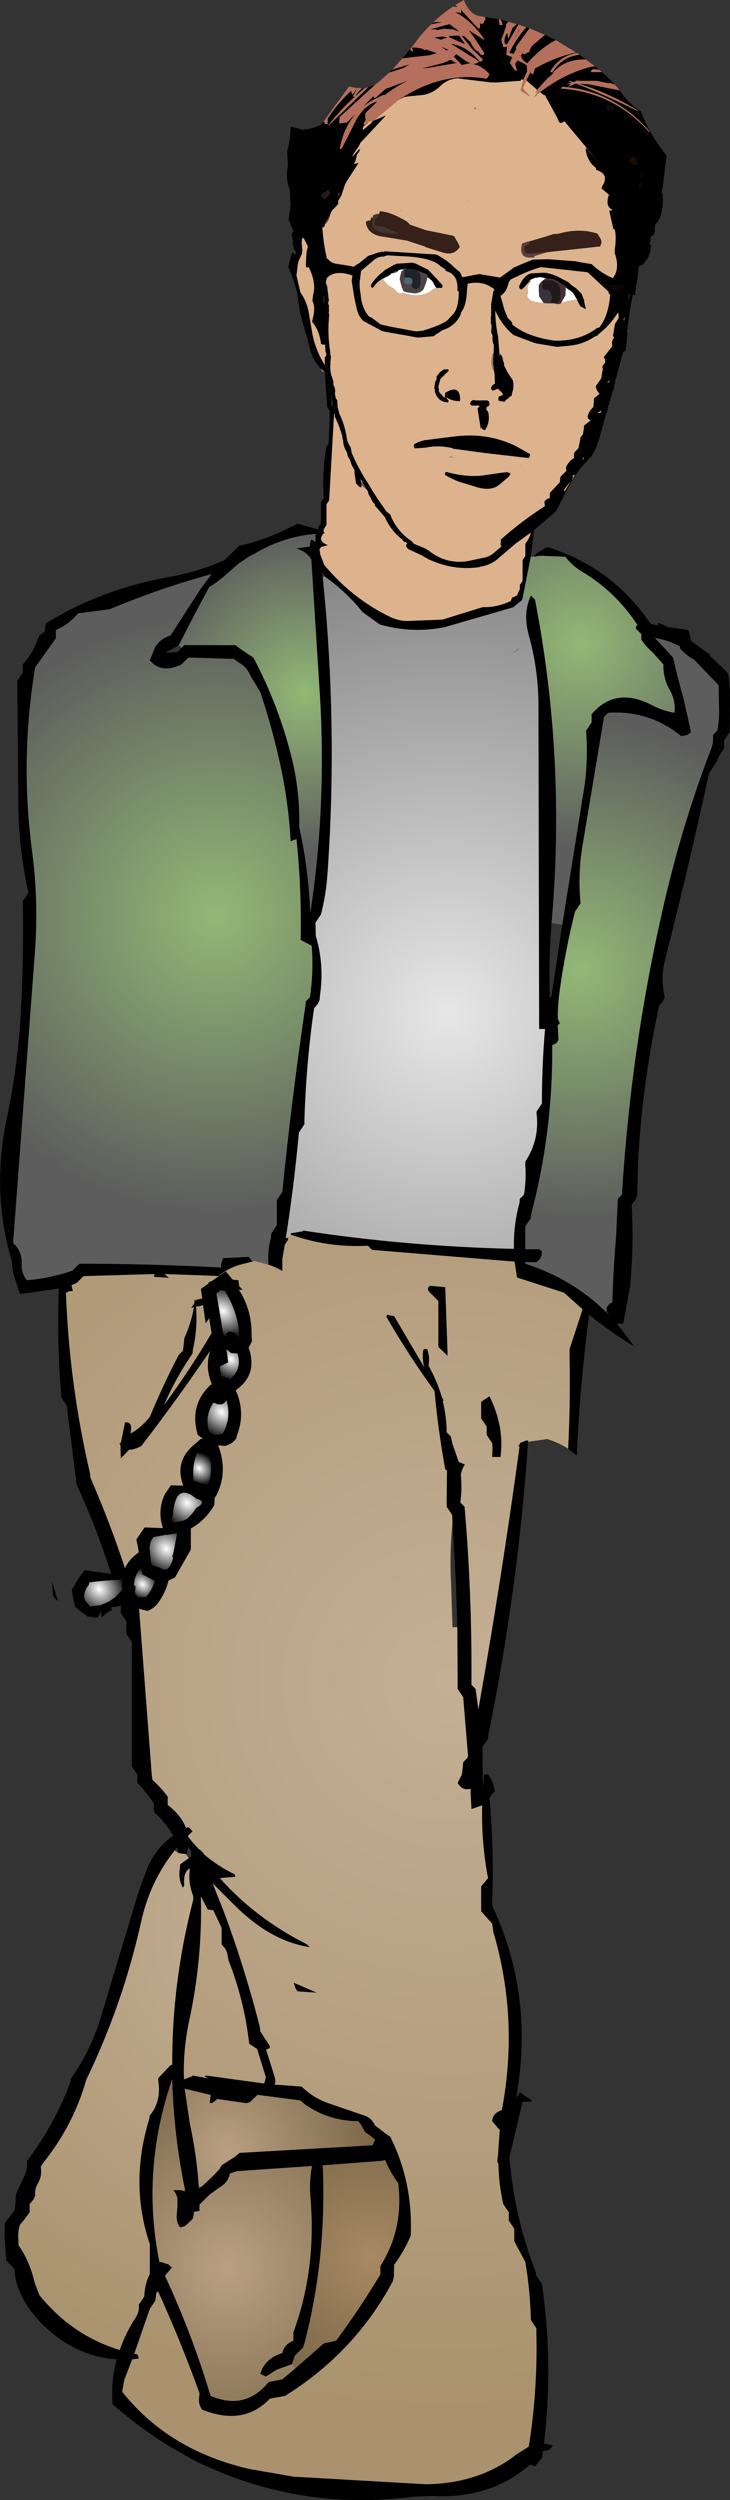
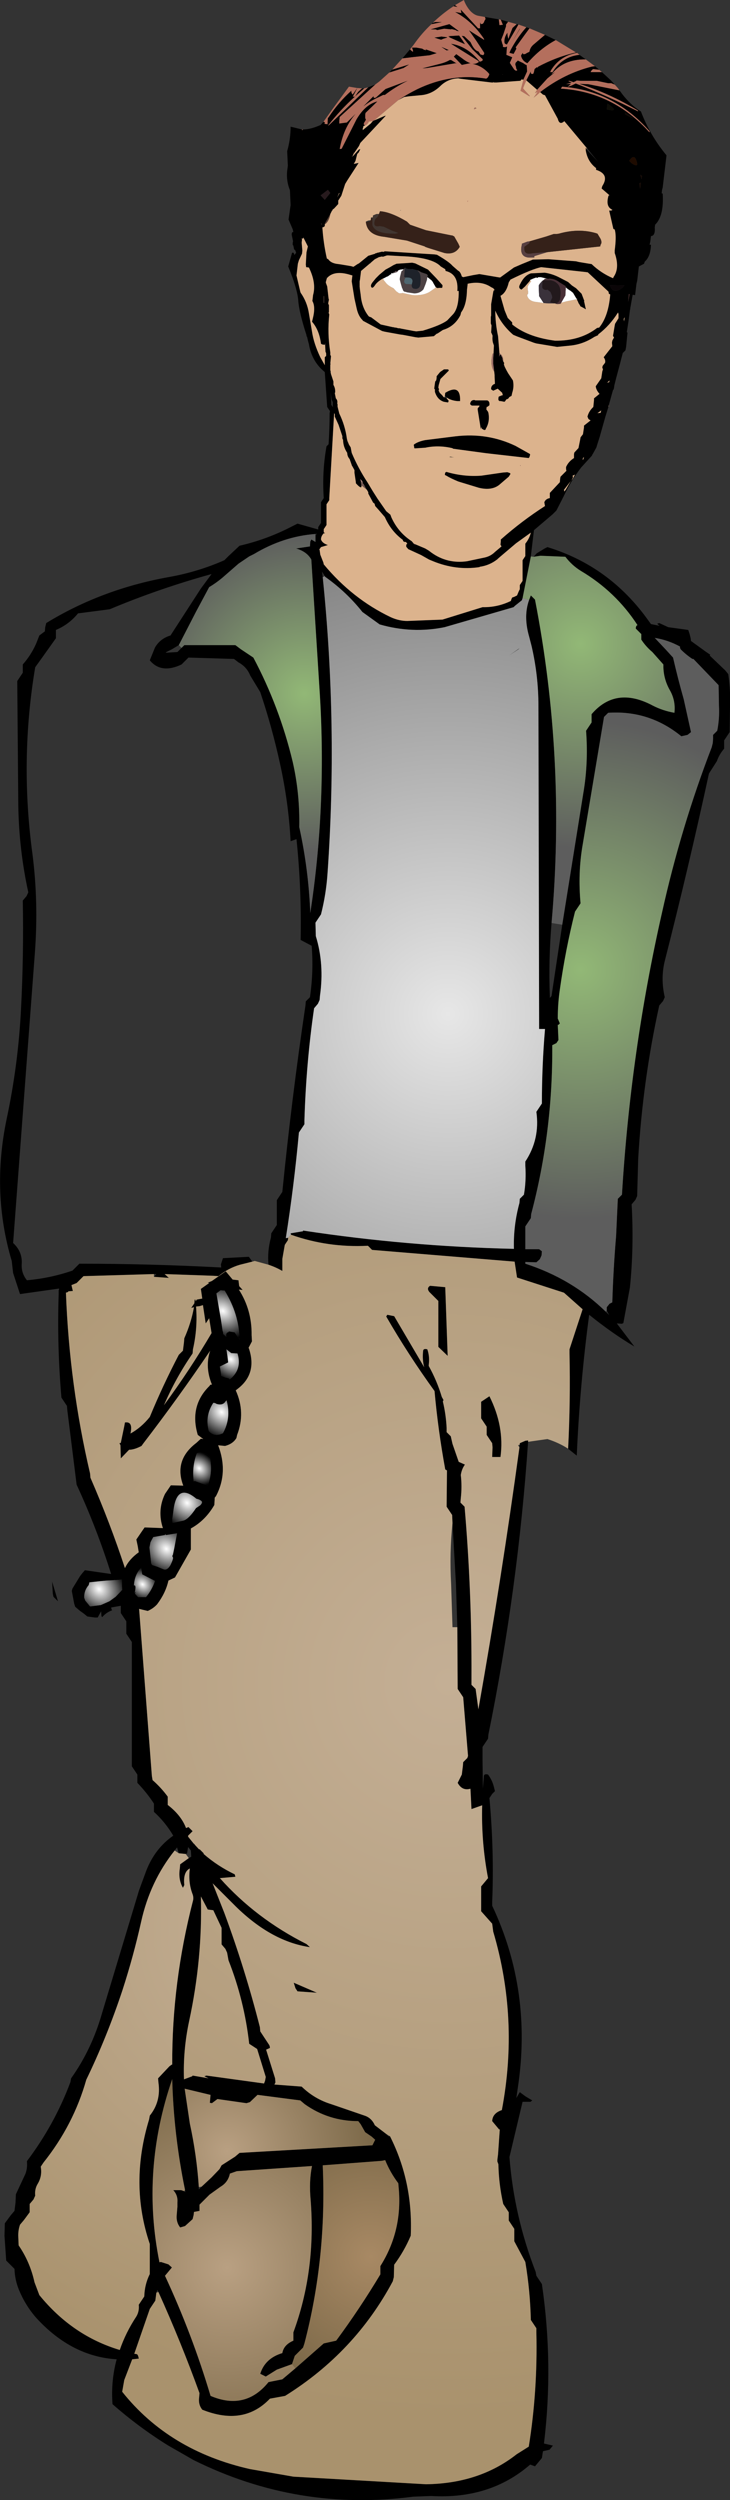
<svg xmlns="http://www.w3.org/2000/svg" height="362.15px" width="105.75px">
  <rect width="100%" height="100%" fill="#333333" stroke="none" />
  <g transform="matrix(1.0, 0.0, 0.0, 1.0, 48.9, 148.45)">
    <path d="M35.05 -140.5 Q32.55 -140.25 31.15 -138.0 L30.8 -138.0 30.9 -138.25 Q31.9 -139.9 33.7 -140.55 L34.4 -140.75 34.7 -140.8 35.05 -140.5 M34.55 -140.85 Q31.7 -140.2 29.0 -138.75 L29.05 -138.65 28.85 -138.7 28.55 -138.45 28.45 -138.0 28.35 -137.75 Q27.9 -137.65 28.0 -138.1 L27.35 -136.8 27.1 -136.25 26.9 -135.75 26.9 -135.6 27.85 -134.55 27.8 -134.5 26.5 -135.3 26.9 -136.8 26.9 -136.9 27.45 -138.1 27.4 -139.0 Q27.15 -139.1 26.9 -139.3 L26.15 -139.65 26.15 -139.7 25.8 -139.35 25.75 -139.1 25.85 -138.8 25.9 -138.5 26.05 -138.25 25.85 -138.2 Q25.6 -138.3 25.5 -138.5 L25.1 -139.1 24.95 -139.35 25.3 -140.15 24.45 -140.5 24.5 -141.25 24.55 -141.7 24.25 -141.6 23.95 -141.65 23.95 -141.9 23.85 -142.15 23.7 -142.7 24.0 -143.45 24.4 -144.65 24.4 -144.9 24.7 -145.3 25.95 -144.95 25.9 -144.9 25.35 -144.4 24.9 -143.25 24.75 -142.8 Q24.6 -143.2 24.6 -143.7 L24.45 -143.45 Q24.1 -142.85 24.2 -142.2 L24.3 -142.1 24.55 -142.0 24.55 -142.05 26.2 -144.9 27.35 -144.5 Q26.1 -143.1 25.1 -141.25 L24.9 -140.8 25.5 -140.65 25.9 -141.4 25.8 -141.6 27.1 -143.4 27.8 -144.35 30.05 -143.4 28.35 -141.95 Q27.9 -141.55 27.8 -140.95 L27.4 -140.75 27.15 -140.6 26.85 -140.6 26.85 -140.8 26.6 -140.45 26.6 -140.3 Q26.8 -139.6 27.5 -139.3 29.3 -141.4 31.6 -142.65 L34.55 -140.85 M28.9 -135.45 L30.4 -137.1 31.5 -138.0 30.95 -137.65 Q32.7 -139.9 35.95 -139.85 L37.3 -138.85 36.85 -138.8 Q32.85 -137.8 29.35 -135.1 L28.85 -134.65 28.4 -134.3 29.0 -135.15 28.6 -134.95 28.9 -135.45 M40.85 -135.35 L36.3 -136.25 35.05 -136.3 Q39.4 -134.95 43.5 -132.45 L43.55 -132.3 Q39.1 -134.55 34.5 -136.35 L33.9 -136.05 33.3 -135.85 33.75 -136.25 33.8 -136.3 33.05 -136.25 33.9 -136.5 33.4 -136.7 33.6 -136.75 34.2 -136.55 34.25 -136.6 34.4 -136.65 34.65 -136.8 35.2 -136.75 37.55 -136.75 39.2 -136.4 39.65 -136.4 40.15 -136.2 40.6 -135.7 40.85 -135.35 M38.3 -138.0 L37.05 -138.0 36.65 -138.0 36.75 -138.2 37.0 -138.45 37.9 -138.35 38.3 -138.0 M5.3 -131.0 L5.1 -130.9 5.0 -130.9 4.55 -130.85 4.4 -130.6 4.2 -130.4 3.95 -130.25 3.95 -130.3 3.8 -130.4 3.8 -130.6 3.95 -130.85 4.1 -131.1 4.0 -131.35 4.0 -131.6 4.0 -131.85 4.05 -132.1 5.75 -133.75 Q4.0 -133.3 2.75 -131.15 L0.6 -126.9 0.3 -126.85 Q0.85 -129.95 2.6 -131.95 L1.35 -130.7 0.25 -130.55 0.25 -131.0 0.3 -131.5 5.45 -136.2 6.05 -136.65 7.5 -137.95 9.55 -138.6 10.35 -139.1 7.9 -138.35 9.4 -140.0 11.05 -140.2 13.35 -140.45 14.35 -140.75 12.75 -141.3 12.85 -141.15 12.5 -141.25 12.25 -141.4 11.4 -141.55 10.8 -141.55 10.9 -141.25 10.95 -141.0 10.9 -140.95 Q10.65 -141.1 10.5 -141.3 L11.05 -142.0 Q12.2 -143.65 13.6 -144.95 L15.1 -145.25 14.05 -145.25 14.05 -145.2 13.8 -145.15 Q15.2 -146.5 16.8 -147.55 L17.35 -147.45 17.0 -147.7 18.3 -148.45 Q18.6 -147.6 19.2 -146.9 19.8 -146.25 20.45 -146.15 L21.3 -146.0 21.35 -146.0 21.45 -145.7 21.3 -145.45 21.2 -145.2 21.05 -145.0 20.75 -144.95 20.65 -145.2 20.65 -144.9 20.65 -144.35 20.35 -144.35 17.85 -147.05 17.9 -146.8 17.95 -146.55 17.05 -146.7 Q19.5 -145.4 21.2 -142.85 L21.25 -142.65 19.05 -144.05 20.1 -142.55 21.25 -140.8 21.25 -140.65 21.15 -140.5 21.1 -140.45 20.7 -140.55 20.4 -141.0 Q19.85 -141.1 19.35 -142.15 L19.25 -142.35 18.35 -143.2 18.0 -143.25 19.55 -141.3 21.0 -139.9 21.05 -139.75 20.9 -139.6 20.6 -139.5 Q18.8 -141.75 16.45 -142.1 L20.3 -139.7 20.5 -139.5 Q20.1 -139.15 19.55 -139.2 20.85 -138.95 21.85 -137.9 L22.0 -137.7 21.9 -137.45 21.75 -137.2 21.55 -137.05 Q16.45 -137.9 11.5 -135.5 10.1 -134.8 8.8 -133.95 L5.3 -131.0 M4.45 -135.8 L-1.25 -130.3 -1.4 -130.25 Q0.4 -132.55 2.5 -134.45 L2.2 -134.45 2.85 -135.7 2.2 -134.75 Q1.95 -134.95 2.0 -135.3 0.15 -133.65 -1.3 -131.45 L-1.4 -131.35 -1.45 -130.45 -1.9 -130.5 -1.85 -130.75 -2.05 -130.8 -0.55 -132.9 1.65 -135.9 2.85 -135.7 3.6 -135.65 3.5 -135.6 3.0 -135.15 2.55 -134.5 3.85 -135.65 4.45 -135.8 M-5.0 -129.7 L-5.15 -129.55 -5.15 -129.7 -5.0 -129.7 M26.4 -144.3 L25.3 -142.4 26.4 -144.25 26.4 -144.3 M23.35 -145.65 L23.65 -145.6 23.9 -145.0 23.95 -144.85 23.45 -144.8 23.35 -145.65 M20.45 -145.75 L20.4 -145.8 20.3 -145.9 20.45 -145.75 M32.55 -135.9 Q40.0 -135.35 45.2 -129.45 L45.2 -129.25 Q39.9 -135.15 32.35 -135.6 L32.45 -135.8 32.55 -135.9 M17.25 -144.0 L17.45 -143.95 17.55 -143.95 16.2 -144.95 13.5 -144.2 13.8 -144.2 14.2 -144.2 14.45 -144.1 15.45 -144.3 16.45 -144.2 16.5 -144.25 17.1 -144.1 17.25 -144.0 M16.2 -143.05 L18.45 -142.05 18.1 -142.6 17.6 -143.3 16.0 -143.2 16.2 -143.15 16.2 -143.05 M15.85 -143.0 L15.85 -143.05 15.05 -143.15 14.05 -143.0 14.5 -142.85 15.0 -142.7 15.35 -142.85 15.85 -143.0 M12.95 -138.6 L17.1 -139.3 17.25 -139.25 16.45 -139.75 16.25 -139.75 Q15.65 -139.4 14.85 -139.2 L12.3 -138.55 12.95 -138.6 M18.1 -139.95 L17.2 -140.6 16.85 -140.25 17.95 -139.1 18.0 -139.05 19.2 -139.3 19.4 -139.25 Q18.8 -139.4 18.1 -139.95 M16.1 -141.2 L15.05 -141.65 15.8 -141.15 16.1 -141.2 M5.25 -134.25 L5.2 -134.5 3.75 -133.05 Q4.75 -133.85 6.0 -134.4 L6.6 -134.7 6.85 -134.7 Q8.4 -135.9 10.15 -136.75 L6.95 -135.55 5.55 -134.3 5.25 -134.25" fill="#b46f5d" fill-rule="evenodd" stroke="none" />
    <path d="M34.7 -140.8 L34.4 -140.75 33.7 -140.55 Q31.9 -139.9 30.9 -138.25 L30.8 -138.0 31.15 -138.0 Q32.55 -140.25 35.05 -140.5 L35.95 -139.85 Q32.7 -139.9 30.95 -137.65 L31.5 -138.0 30.4 -137.1 28.9 -135.45 27.35 -136.8 28.0 -138.1 Q27.9 -137.65 28.35 -137.75 L28.45 -138.0 28.55 -138.45 28.85 -138.7 29.05 -138.65 29.0 -138.75 Q31.7 -140.2 34.55 -140.85 L34.7 -140.8 M40.15 -136.2 L39.65 -136.4 39.2 -136.4 37.55 -136.75 35.2 -136.75 34.65 -136.8 34.4 -136.65 34.25 -136.6 34.2 -136.55 33.6 -136.75 33.4 -136.7 33.9 -136.5 33.05 -136.25 33.8 -136.3 33.75 -136.25 33.3 -135.85 33.9 -136.05 34.5 -136.35 Q39.1 -134.55 43.55 -132.3 L43.5 -132.45 Q39.4 -134.95 35.05 -136.3 L36.3 -136.25 40.85 -135.35 Q42.25 -133.35 43.95 -132.3 45.25 -128.85 47.65 -125.95 L47.6 -125.5 47.1 -121.3 47.0 -120.9 46.95 -120.45 47.1 -120.4 Q47.3 -117.15 46.0 -115.9 L45.95 -115.5 Q46.05 -114.3 45.4 -114.25 L45.3 -113.45 45.2 -113.0 45.4 -113.0 Q45.35 -111.3 44.5 -110.55 L44.4 -110.25 43.65 -109.85 43.6 -109.45 43.45 -108.15 43.4 -107.75 43.3 -107.35 43.1 -105.7 42.75 -105.75 42.4 -103.8 42.4 -103.7 42.35 -103.5 42.15 -101.95 41.95 -100.65 41.9 -100.35 42.0 -100.25 41.8 -98.2 41.7 -97.7 41.3 -97.3 41.3 -97.25 41.05 -96.3 40.95 -95.9 40.35 -93.65 40.25 -93.25 40.1 -92.65 40.05 -92.3 40.0 -92.05 39.9 -91.95 39.3 -89.8 39.25 -89.55 38.8 -88.1 38.05 -85.45 38.0 -85.25 37.6 -84.0 37.5 -83.65 36.95 -82.65 36.9 -82.6 36.85 -82.45 35.3 -80.75 Q33.8 -78.8 32.75 -76.55 L31.7 -74.5 31.15 -73.95 28.45 -71.65 28.0 -67.9 28.0 -67.85 26.8 -61.8 26.7 -61.5 25.7 -60.7 25.5 -60.5 15.5 -57.6 Q10.8 -56.65 6.1 -58.0 L3.6 -59.8 Q1.3 -62.7 -1.8 -64.9 L-1.85 -65.0 -2.25 -65.65 -2.15 -64.85 Q0.05 -43.4 -1.45 -22.0 -1.65 -18.95 -2.4 -16.0 L-2.8 -15.4 -3.2 -14.8 -3.15 -12.85 Q-1.9 -8.8 -2.55 -4.2 L-2.6 -3.6 -2.85 -3.05 -3.4 -2.4 Q-4.55 5.5 -4.8 13.8 L-4.8 14.4 -5.2 15.0 -5.6 15.6 Q-6.3 23.3 -7.5 30.9 L-7.15 30.85 -7.2 31.2 -7.6 31.8 -7.65 31.9 -8.0 33.9 -8.0 34.8 -8.0 35.65 Q-8.95 35.1 -10.0 34.75 -10.2 32.85 -9.65 30.8 L-9.6 30.2 -9.2 29.6 -8.8 29.0 -8.8 26.0 -8.8 25.4 -8.4 24.8 -8.0 24.2 Q-6.65 10.65 -4.65 -2.8 L-4.6 -3.4 -4.0 -4.0 Q-3.45 -7.75 -3.75 -11.45 L-5.35 -12.3 Q-5.2 -19.7 -5.95 -26.9 L-6.8 -26.6 Q-7.1 -32.25 -8.35 -37.9 -9.5 -43.15 -11.2 -48.2 L-12.65 -50.6 Q-13.15 -51.85 -14.35 -52.5 L-15.0 -53.0 -21.6 -53.2 -22.2 -52.6 -22.6 -52.2 Q-25.55 -50.8 -27.2 -52.8 L-26.45 -54.65 Q-25.7 -55.95 -24.2 -56.4 L-19.8 -63.2 -18.25 -65.3 Q-25.85 -63.2 -33.0 -60.2 L-37.6 -59.6 Q-38.9 -58.0 -40.8 -57.2 L-40.8 -56.6 -40.8 -56.0 -42.9 -53.05 -43.8 -51.8 Q-46.05 -38.4 -44.2 -24.75 -43.3 -17.75 -43.85 -10.4 L-47.0 31.6 Q-45.65 32.85 -45.75 34.6 -45.85 35.95 -45.0 37.0 -41.6 36.7 -38.4 35.6 L-37.8 35.0 -37.4 34.6 Q-27.1 34.6 -16.85 35.15 L-16.9 34.7 -16.6 33.8 -12.85 33.6 -12.35 34.3 -14.15 34.75 Q-15.85 35.25 -17.25 36.4 L-17.95 36.35 -25.05 36.1 -24.4 36.7 -24.5 36.65 -26.6 36.5 -26.25 36.1 -26.6 36.1 -36.8 36.4 -37.4 37.0 -37.8 37.4 -38.55 37.7 -38.35 38.55 -39.0 38.6 -39.05 38.7 -39.35 38.8 Q-38.85 52.2 -35.85 65.0 L-35.8 65.6 Q-32.95 72.15 -30.8 78.7 -30.2 77.4 -28.8 76.4 L-28.95 75.5 -29.15 74.55 -28.3 73.3 -27.95 72.8 -25.3 72.9 Q-26.15 70.35 -25.0 67.95 L-24.15 66.7 -22.35 66.75 Q-23.75 63.05 -20.45 60.55 L-19.8 59.95 -19.45 60.0 -20.25 59.4 Q-21.5 55.2 -18.55 52.3 L-18.45 52.15 -18.2 52.1 Q-19.25 49.55 -18.45 47.2 -23.05 54.0 -28.15 60.65 L-28.4 61.0 Q-29.45 61.55 -30.2 61.55 L-31.4 62.8 -31.45 60.9 -31.6 60.6 -31.4 60.55 -30.9 58.15 -30.8 57.6 Q-29.6 57.4 -30.0 59.2 -28.45 58.35 -27.2 56.8 -25.3 52.2 -23.0 47.8 L-22.4 47.2 -22.25 46.0 -22.2 45.4 Q-21.2 43.15 -20.8 40.9 L-21.2 41.0 -20.75 40.35 -20.7 39.8 -20.6 39.8 -20.55 40.05 -20.4 39.8 -19.6 39.65 -19.8 38.25 -18.6 37.4 -18.8 37.35 -18.2 37.1 -16.2 35.7 -15.2 36.9 -14.35 37.0 -14.35 37.05 -14.25 37.85 -13.75 38.4 -14.3 38.35 Q-12.4 41.3 -12.45 44.95 L-12.4 45.85 -12.9 46.8 -12.85 46.85 Q-11.6 50.55 -14.5 52.75 L-14.75 52.95 Q-13.3 56.15 -14.55 59.4 L-14.65 59.85 Q-15.15 60.7 -16.3 61.0 L-17.3 60.9 Q-15.8 64.8 -17.6 68.25 L-17.8 68.5 -17.8 68.65 -17.85 69.55 Q-19.15 71.8 -21.25 72.95 L-21.25 75.1 -21.25 76.0 -23.55 80.05 -24.5 80.5 Q-24.9 82.3 -26.15 83.95 -26.7 84.55 -27.5 84.9 L-28.75 84.6 -26.9 108.8 -26.8 109.4 Q-25.55 110.5 -24.6 111.8 L-24.6 112.4 -24.6 113.0 Q-22.65 114.5 -21.95 116.35 L-21.6 116.2 -21.0 116.8 -21.65 117.45 -21.65 117.6 -20.8 118.65 -20.8 118.6 -20.65 118.8 -20.05 119.45 -20.0 119.4 -19.4 120.0 -19.4 120.1 Q-17.4 121.85 -14.9 123.05 L-14.8 123.4 -17.05 123.6 Q-11.85 129.45 -4.5 133.15 L-4.0 133.6 Q-9.55 132.8 -14.75 127.7 L-18.1 124.35 -16.4 128.65 Q-13.4 136.75 -11.25 145.2 L-11.2 145.8 -9.95 147.7 Q-9.8 147.9 -9.8 148.2 L-10.35 148.45 -9.05 152.6 -9.0 153.2 -9.15 153.5 -5.2 153.8 Q-3.35 155.6 -0.9 156.35 L4.05 158.05 Q4.95 158.4 5.4 159.4 L7.1 160.7 7.35 161.0 7.6 161.0 Q10.95 167.65 10.6 175.4 9.65 177.65 8.2 179.6 L8.15 181.4 8.0 182.0 Q2.5 192.3 -7.6 198.6 L-9.8 199.0 Q-13.6 203.0 -19.6 200.6 -20.2 199.85 -20.05 198.8 L-20.0 198.2 Q-22.7 190.75 -25.95 183.55 L-26.1 183.25 -26.25 183.65 -26.4 184.8 -26.8 185.4 -27.2 186.0 -29.45 192.5 -29.1 192.55 Q-28.9 192.6 -28.8 193.2 L-29.75 193.3 -30.9 196.3 -31.2 198.0 Q-24.4 206.55 -12.7 209.2 L-6.4 210.3 12.8 211.4 Q20.55 211.3 25.95 207.05 L27.7 205.95 Q29.0 197.85 28.8 189.4 L28.8 188.8 28.0 187.6 Q27.9 183.35 27.2 179.2 L25.6 176.2 25.6 175.0 25.6 174.4 24.8 173.2 24.8 172.6 24.8 172.0 24.0 170.8 Q23.35 167.9 23.3 165.05 L23.15 164.65 23.15 164.4 23.25 163.6 23.5 160.0 23.4 160.0 22.4 158.8 Q22.45 157.65 23.8 157.2 26.3 144.0 22.55 131.35 L22.4 130.2 20.8 128.4 20.8 125.4 20.8 124.8 21.8 123.6 Q20.8 118.35 20.95 113.05 L19.4 113.6 19.25 110.65 Q18.05 111.0 17.4 109.8 L18.0 108.6 18.15 107.4 18.2 106.8 18.8 106.2 18.9 105.9 18.25 98.0 18.2 97.4 17.4 96.2 17.35 87.25 17.15 80.95 16.65 72.2 16.65 72.15 16.6 71.0 15.8 69.8 15.85 64.55 15.6 64.4 Q14.55 58.65 14.05 53.05 10.25 47.8 7.05 42.25 L7.2 42.0 8.2 42.2 12.55 49.6 Q12.25 48.45 12.4 47.2 12.45 46.85 13.0 47.0 13.3 47.85 13.25 48.8 L13.2 49.4 Q14.4 51.55 15.1 53.9 L15.35 54.35 15.25 54.55 Q15.7 56.4 15.8 58.4 L15.8 59.0 16.4 59.6 16.65 60.7 17.55 63.3 18.45 63.7 Q18.05 64.25 17.9 64.95 L17.85 65.2 Q18.05 66.85 17.85 68.6 L17.8 69.2 18.4 69.8 Q19.45 82.0 19.4 94.4 L19.4 95.6 20.0 96.2 20.4 99.15 Q23.75 80.25 26.35 61.2 L26.4 60.8 26.4 60.6 27.2 60.25 27.6 60.2 27.6 60.4 Q26.15 81.65 21.85 102.8 L21.8 103.4 21.0 104.6 21.0 105.8 21.0 106.4 21.0 106.45 21.05 110.65 21.2 108.8 Q21.25 108.45 21.8 108.6 22.4 109.4 22.65 110.4 L22.8 111.0 22.4 111.4 22.0 112.0 Q22.7 119.7 22.4 127.0 L22.4 127.6 Q28.25 140.0 26.1 154.05 L25.9 155.45 26.4 154.6 27.2 155.2 28.2 155.8 27.95 156.0 26.8 156.0 24.9 164.0 Q25.55 172.5 28.7 180.65 L28.8 181.2 29.6 182.4 Q31.3 194.0 29.9 205.5 L31.2 205.8 30.7 206.4 29.8 206.6 29.75 206.65 29.6 207.6 28.6 208.8 27.9 208.55 Q22.1 213.6 13.55 213.1 L10.95 213.2 Q-5.75 215.4 -20.85 207.9 L-24.6 205.75 Q-28.85 203.1 -32.6 199.8 -32.85 196.45 -32.0 193.3 -38.5 192.9 -43.6 187.35 -45.2 185.55 -46.15 183.25 -46.75 181.8 -46.8 180.2 L-48.0 179.0 -48.25 175.4 -48.2 173.6 -47.35 172.45 -46.8 171.8 -46.65 170.6 -46.6 169.4 -45.2 166.4 Q-44.9 165.55 -45.0 164.6 -41.0 159.3 -38.7 153.15 L-38.6 152.6 Q-35.6 148.4 -34.1 143.1 L-28.75 125.35 -27.7 122.5 Q-26.45 119.3 -23.8 117.45 -24.95 115.5 -26.6 114.0 L-26.6 113.4 -26.6 112.8 Q-27.65 111.2 -29.0 109.8 L-29.0 109.2 -29.0 108.6 -29.4 108.0 -29.8 107.4 -29.8 90.6 -29.8 89.4 -30.2 88.8 -30.6 88.2 -30.6 87.0 -30.6 86.4 -31.4 85.2 -31.4 84.6 -31.4 84.15 -32.8 84.4 -32.75 84.65 -32.65 84.8 Q-33.5 85.1 -34.1 85.8 L-34.2 85.65 -34.25 84.95 -34.75 85.85 -35.15 85.85 -36.25 85.7 -36.8 85.25 -37.3 84.9 -38.0 84.3 -38.15 83.85 -38.5 82.0 -38.4 81.65 -37.3 79.85 -36.95 79.4 -36.6 79.0 -32.8 79.55 Q-34.85 73.0 -37.8 66.6 L-39.15 55.8 -39.2 55.2 -40.0 54.0 Q-40.65 46.5 -40.4 39.0 L-40.4 38.4 -40.35 38.4 -40.35 38.2 -46.0 39.0 -47.0 35.95 -47.2 34.2 Q-50.15 24.3 -47.95 13.7 -46.25 5.75 -45.85 -2.4 -45.45 -10.15 -45.6 -18.0 L-45.05 -18.65 -44.8 -19.2 Q-46.15 -25.35 -46.25 -31.8 L-46.4 -49.8 -46.0 -50.4 -45.6 -51.0 -45.6 -51.6 -45.6 -52.2 Q-44.4 -53.55 -43.65 -55.25 L-43.2 -56.4 -42.4 -57.0 -42.35 -57.6 -42.2 -58.2 Q-34.2 -63.1 -24.5 -64.85 -20.25 -65.6 -16.4 -67.3 L-15.85 -67.85 -14.2 -69.4 Q-10.25 -70.3 -6.6 -72.2 L-5.8 -72.6 -2.8 -71.75 -2.8 -71.8 -2.8 -72.1 -2.4 -72.7 -2.4 -75.4 -2.4 -75.7 -2.0 -76.3 Q-2.25 -80.0 -1.65 -83.5 L-1.6 -83.8 -1.3 -84.1 Q-1.15 -86.35 -1.15 -88.6 L-1.1 -88.9 -1.5 -89.5 -1.85 -94.55 -2.35 -95.0 Q-3.8 -96.45 -4.15 -98.6 L-4.3 -99.15 -4.4 -99.6 -4.5 -99.8 -4.5 -99.9 Q-5.6 -103.3 -5.7 -105.0 -5.85 -106.7 -7.15 -109.85 L-6.6 -111.8 Q-6.35 -112.0 -6.25 -111.5 L-6.0 -111.85 -6.05 -111.95 -6.1 -112.15 -6.3 -112.35 -6.4 -112.85 -6.5 -113.0 -6.5 -113.25 -6.45 -113.5 -6.65 -114.5 -6.6 -114.75 -6.55 -114.8 -6.45 -114.85 -6.4 -114.85 -6.5 -115.25 -7.1 -116.65 -6.8 -118.75 -6.9 -120.9 Q-7.45 -122.25 -7.3 -123.7 L-7.2 -124.45 -7.3 -126.55 Q-6.8 -128.3 -6.8 -130.1 L-5.15 -129.7 -5.15 -129.55 -5.0 -129.7 Q-3.9 -129.7 -2.45 -130.35 L-2.05 -130.8 -1.85 -130.75 -1.9 -130.5 -1.45 -130.45 -1.4 -131.35 -1.3 -131.45 Q0.15 -133.65 2.0 -135.3 1.95 -134.95 2.2 -134.75 L2.85 -135.7 2.2 -134.45 2.5 -134.45 Q0.4 -132.55 -1.4 -130.25 L-1.25 -130.3 4.45 -135.8 5.45 -136.2 0.3 -131.5 0.25 -131.0 0.25 -130.55 1.35 -130.7 2.6 -131.95 Q0.85 -129.95 0.3 -126.85 L0.6 -126.9 2.75 -131.15 Q4.0 -133.3 5.75 -133.75 L4.05 -132.1 4.0 -131.85 4.0 -131.6 4.0 -131.35 4.1 -131.1 3.95 -130.85 3.8 -130.6 3.8 -130.4 3.95 -130.3 3.9 -130.25 3.85 -130.2 3.75 -130.2 3.7 -129.95 3.65 -129.85 3.65 -129.6 4.8 -130.55 5.1 -130.9 5.3 -131.0 6.8 -131.65 7.0 -131.7 3.3 -127.75 3.1 -127.3 2.45 -126.35 2.3 -126.3 2.3 -126.15 2.3 -126.1 2.25 -126.05 2.25 -125.95 2.05 -125.75 2.3 -125.9 2.55 -126.2 3.1 -126.8 3.3 -126.85 3.05 -126.35 2.85 -126.15 2.6 -125.15 2.35 -124.7 2.8 -124.8 3.05 -124.85 1.4 -122.3 1.1 -121.8 0.55 -120.1 0.1 -119.4 0.1 -119.15 0.1 -118.9 -0.5 -118.25 -0.7 -118.1 -0.7 -118.15 -0.75 -117.95 -0.8 -117.95 -1.05 -117.45 -1.8 -116.15 -1.85 -116.05 -1.85 -115.95 -1.85 -115.8 -1.85 -115.7 -1.9 -115.65 -2.05 -115.55 -2.2 -115.55 -2.2 -115.5 Q-2.05 -113.2 -1.55 -111.0 L-1.35 -110.9 Q-0.95 -110.3 0.1 -110.2 L0.45 -110.15 1.95 -109.9 2.3 -109.8 2.9 -110.2 3.1 -110.3 4.45 -111.4 5.45 -111.7 5.45 -111.75 5.7 -111.8 5.75 -111.85 5.85 -111.85 6.45 -112.0 6.5 -112.0 6.6 -111.95 6.85 -112.0 6.85 -112.05 14.05 -111.6 14.4 -111.55 Q16.2 -110.5 16.65 -109.95 L17.45 -109.25 Q17.8 -109.1 18.0 -108.4 L18.2 -108.3 19.65 -108.6 20.55 -108.75 23.2 -108.3 23.55 -108.25 25.55 -109.7 26.7 -110.2 28.3 -110.85 30.55 -110.9 34.55 -110.6 34.95 -110.5 36.45 -110.25 36.8 -110.2 Q38.15 -108.9 39.9 -108.15 L39.95 -108.15 40.0 -108.35 Q40.9 -109.65 40.15 -111.8 L40.15 -112.2 40.2 -112.6 Q40.4 -114.4 40.15 -115.2 L39.95 -115.3 39.35 -117.95 39.7 -117.95 39.95 -118.05 39.75 -118.1 Q38.8 -118.55 39.25 -120.1 L39.45 -120.05 39.35 -120.2 38.25 -121.15 38.35 -121.5 Q39.45 -123.2 37.45 -123.85 L37.45 -124.1 Q36.2 -125.05 35.95 -126.7 L36.05 -126.85 37.75 -125.0 36.15 -126.95 32.85 -130.9 Q32.15 -130.25 31.9 -131.25 L30.05 -134.65 29.75 -134.75 29.35 -135.1 Q32.85 -137.8 36.85 -138.8 L37.3 -138.85 37.9 -138.35 37.0 -138.45 36.75 -138.2 36.65 -138.0 37.05 -138.0 38.3 -138.0 39.6 -136.8 40.15 -136.2 M31.6 -142.65 Q29.3 -141.4 27.5 -139.3 26.8 -139.6 26.6 -140.3 L26.6 -140.45 26.85 -140.8 26.85 -140.6 27.15 -140.6 27.4 -140.75 27.8 -140.95 Q27.9 -141.55 28.35 -141.95 L30.05 -143.4 31.6 -142.65 M27.8 -144.35 L27.1 -143.4 25.8 -141.6 25.9 -141.4 25.5 -140.65 24.9 -140.8 25.1 -141.25 Q26.1 -143.1 27.35 -144.5 L27.8 -144.35 M26.2 -144.9 L24.55 -142.05 24.55 -142.0 24.3 -142.1 24.2 -142.2 Q24.1 -142.85 24.45 -143.45 L24.6 -143.7 Q24.6 -143.2 24.75 -142.8 L24.9 -143.25 25.35 -144.4 25.9 -144.9 25.95 -144.95 26.2 -144.9 M24.7 -145.3 L24.4 -144.9 24.4 -144.65 24.0 -143.45 23.7 -142.7 23.85 -142.15 23.95 -141.9 23.95 -141.65 24.25 -141.6 24.55 -141.7 24.5 -141.25 24.45 -140.5 25.3 -140.15 24.95 -139.35 25.1 -139.1 25.5 -138.5 Q25.6 -138.3 25.85 -138.2 L26.05 -138.25 25.9 -138.5 25.85 -138.8 25.75 -139.1 25.8 -139.35 26.15 -139.7 26.15 -139.65 26.9 -139.3 Q27.15 -139.1 27.4 -139.0 L27.45 -138.1 26.9 -136.9 26.65 -136.95 26.5 -136.75 23.05 -136.5 22.65 -136.5 22.55 -136.65 22.6 -136.55 22.55 -136.5 22.3 -136.5 17.75 -137.05 17.5 -137.1 Q15.95 -137.05 14.85 -135.95 13.6 -134.75 11.95 -134.65 L10.35 -134.5 9.65 -134.4 8.8 -133.95 Q10.1 -134.8 11.5 -135.5 16.45 -137.9 21.55 -137.05 L21.75 -137.2 21.9 -137.45 22.0 -137.7 21.85 -137.9 Q20.85 -138.95 19.55 -139.2 20.1 -139.15 20.5 -139.5 L20.3 -139.7 16.45 -142.1 Q18.8 -141.75 20.6 -139.5 L20.9 -139.6 21.05 -139.75 21.0 -139.9 19.55 -141.3 18.0 -143.25 18.35 -143.2 19.25 -142.35 19.35 -142.15 Q19.85 -141.1 20.4 -141.0 L20.7 -140.55 21.1 -140.45 21.15 -140.5 21.25 -140.65 21.25 -140.8 20.1 -142.55 19.05 -144.05 21.25 -142.65 21.2 -142.85 Q19.5 -145.4 17.05 -146.7 L17.95 -146.55 17.9 -146.8 17.85 -147.05 20.35 -144.35 20.65 -144.35 20.65 -144.9 20.65 -145.2 20.75 -144.95 21.05 -145.0 21.2 -145.2 21.3 -145.45 21.45 -145.7 21.35 -146.0 21.3 -146.0 23.35 -145.65 23.45 -144.8 23.95 -144.85 23.9 -145.0 23.65 -145.6 24.7 -145.3 M26.4 -144.3 L26.4 -144.25 25.3 -142.4 26.4 -144.3 M20.45 -145.75 L20.3 -145.9 20.4 -145.8 20.45 -145.75 M23.9 -137.7 L23.9 -137.65 23.95 -137.65 23.9 -137.7 M39.1 -133.45 L39.05 -133.05 39.0 -132.6 Q41.0 -132.15 39.1 -133.45 M32.55 -135.9 L32.45 -135.8 32.35 -135.6 Q39.9 -135.15 45.2 -129.25 L45.2 -129.45 Q40.0 -135.35 32.55 -135.9 M16.8 -147.55 L17.0 -147.7 17.35 -147.45 16.8 -147.55 M13.8 -145.15 L14.05 -145.2 14.05 -145.25 15.1 -145.25 13.6 -144.95 13.8 -145.15 M15.85 -143.0 L15.35 -142.85 15.0 -142.7 14.5 -142.85 14.05 -143.0 15.05 -143.15 15.85 -143.05 15.85 -143.0 M16.2 -143.05 L16.2 -143.15 16.0 -143.2 17.6 -143.3 18.1 -142.6 18.45 -142.05 16.2 -143.05 M17.25 -144.0 L17.1 -144.1 16.5 -144.25 16.45 -144.2 15.45 -144.3 14.45 -144.1 14.2 -144.2 13.8 -144.2 13.5 -144.2 16.2 -144.95 17.55 -143.95 17.45 -143.95 17.25 -144.0 M10.5 -141.3 Q10.65 -141.1 10.9 -140.95 L10.95 -141.0 10.9 -141.25 10.8 -141.55 11.4 -141.55 12.25 -141.4 12.5 -141.25 12.85 -141.15 12.75 -141.3 14.35 -140.75 13.35 -140.45 11.05 -140.2 9.4 -140.0 10.5 -141.3 M7.9 -138.35 L10.35 -139.1 9.55 -138.6 7.5 -137.95 7.9 -138.35 M16.1 -141.2 L15.8 -141.15 15.05 -141.65 16.1 -141.2 M18.1 -139.95 Q18.8 -139.4 19.4 -139.25 L19.2 -139.3 18.0 -139.05 17.95 -139.1 16.85 -140.25 17.2 -140.6 18.1 -139.95 M12.95 -138.6 L12.3 -138.55 14.85 -139.2 Q15.65 -139.4 16.25 -139.75 L16.45 -139.75 17.25 -139.25 17.1 -139.3 12.95 -138.6 M5.25 -134.25 L5.55 -134.3 6.95 -135.55 10.15 -136.75 Q8.4 -135.9 6.85 -134.7 L6.6 -134.7 6.0 -134.4 Q4.75 -133.85 3.75 -133.05 L5.2 -134.5 5.25 -134.25 M3.6 -135.65 L3.85 -135.65 2.55 -134.5 3.0 -135.15 3.5 -135.6 3.6 -135.65 M0.2 -120.45 L-0.05 -119.85 0.25 -120.4 0.3 -120.5 0.2 -120.45 M7.4 -111.45 L7.35 -111.55 7.15 -111.45 6.7 -111.3 6.55 -111.25 6.45 -111.3 6.0 -111.2 5.9 -111.15 5.4 -110.9 4.7 -110.3 4.9 -110.4 4.75 -110.3 4.7 -110.3 3.4 -109.2 3.3 -108.35 3.25 -107.95 3.2 -107.7 3.2 -107.1 3.2 -106.9 3.25 -106.45 3.35 -105.75 Q3.5 -103.9 4.5 -102.65 4.6 -102.55 4.85 -102.5 L6.25 -101.45 8.05 -101.05 8.15 -101.05 8.2 -101.05 8.25 -101.0 8.45 -101.0 8.8 -100.9 9.0 -100.9 9.2 -100.85 11.05 -100.5 11.4 -100.45 11.9 -100.5 12.35 -100.55 Q15.0 -101.35 15.9 -102.05 L16.75 -102.95 Q17.5 -103.8 17.55 -105.85 L17.55 -106.3 17.35 -106.3 Q17.55 -108.75 15.65 -109.2 L15.6 -109.45 14.95 -109.85 Q13.7 -111.2 9.15 -111.35 L7.4 -111.45 M6.6 -108.1 L6.55 -108.1 Q5.7 -107.6 5.4 -107.1 5.05 -106.6 4.9 -106.85 4.7 -107.1 5.1 -107.6 L5.55 -108.15 6.05 -108.65 6.95 -109.4 7.6 -109.75 8.1 -110.05 8.55 -110.25 10.15 -110.35 10.8 -110.4 11.25 -110.3 13.1 -109.4 14.3 -108.15 15.15 -107.2 15.2 -107.15 15.2 -106.95 15.15 -106.75 14.65 -106.75 14.6 -106.75 14.55 -106.7 14.3 -106.8 14.25 -106.8 13.9 -107.4 13.8 -107.6 13.65 -107.8 13.6 -107.85 13.1 -108.25 13.0 -108.3 13.05 -108.5 13.05 -108.6 12.95 -108.7 12.9 -108.75 12.15 -109.0 11.7 -109.25 11.55 -109.3 10.75 -109.5 10.7 -109.45 10.15 -109.5 9.95 -109.55 9.9 -109.6 9.75 -109.7 9.7 -109.55 9.65 -109.5 9.6 -109.55 9.55 -109.45 9.1 -109.4 8.8 -109.3 8.75 -109.25 8.6 -109.15 8.5 -109.2 Q8.25 -109.2 8.35 -109.1 L8.1 -109.0 8.05 -108.95 7.95 -108.85 7.75 -108.9 7.8 -108.75 7.75 -108.7 7.65 -108.7 7.4 -108.5 7.25 -108.4 7.2 -108.4 6.9 -108.25 6.85 -108.2 6.8 -108.2 6.6 -108.1 M6.0 -111.2 L5.95 -111.25 5.9 -111.2 6.0 -111.2 M3.3 -108.35 L3.25 -108.35 3.2 -108.2 3.3 -108.35 M22.6 -97.25 L22.6 -97.35 22.65 -98.4 22.5 -98.85 Q22.4 -99.3 22.45 -99.7 L22.45 -99.85 22.3 -100.2 22.25 -100.3 22.3 -101.15 22.3 -101.35 22.25 -101.45 22.2 -101.6 22.2 -102.55 22.25 -102.75 22.25 -104.4 22.55 -106.15 22.6 -106.35 22.75 -106.45 22.55 -106.7 22.25 -106.85 Q20.85 -107.8 18.85 -107.35 L18.8 -106.9 18.75 -106.5 Q18.7 -104.25 17.9 -103.2 L17.8 -102.8 Q16.95 -101.15 15.25 -100.65 L14.5 -100.15 14.35 -100.1 13.95 -99.75 11.7 -99.55 11.3 -99.6 9.45 -99.95 9.05 -100.0 6.85 -100.4 6.45 -100.5 3.65 -102.0 3.65 -102.05 Q3.0 -102.65 2.75 -103.85 L2.45 -105.2 2.05 -107.7 2.1 -108.15 2.15 -108.55 1.8 -108.65 Q-0.5 -109.35 -1.55 -108.15 L-1.7 -107.6 -1.7 -107.5 -1.5 -106.95 -1.3 -105.2 -1.25 -105.05 -1.35 -104.55 -1.35 -104.45 -1.3 -104.35 -1.25 -104.25 -1.25 -103.25 -1.3 -103.15 -1.2 -102.9 Q-1.5 -100.15 -1.05 -97.4 L-1.05 -97.05 -1.0 -96.95 -0.95 -96.85 -1.05 -95.8 -1.0 -95.7 -1.05 -95.65 -1.05 -95.15 -1.05 -94.95 -1.05 -94.8 -1.0 -94.7 -1.0 -94.5 -0.95 -94.25 -0.6 -93.2 -0.6 -93.1 -0.6 -92.8 -0.6 -92.7 Q-0.3 -92.2 -0.35 -91.6 L-0.4 -91.5 -0.25 -90.75 Q0.05 -90.45 -0.05 -90.0 L0.0 -89.9 0.0 -89.8 0.0 -89.65 0.0 -89.55 0.25 -88.55 Q1.1 -86.8 1.35 -84.9 L1.4 -84.6 1.65 -84.05 1.9 -83.65 2.05 -82.85 Q3.0 -80.6 4.35 -78.55 L4.5 -78.3 5.1 -77.3 5.8 -76.2 7.05 -74.4 7.65 -73.9 7.8 -73.5 Q8.75 -71.4 10.6 -70.15 L10.75 -70.05 11.0 -69.75 11.05 -69.65 11.4 -69.55 12.7 -69.0 13.2 -68.7 13.6 -68.4 Q15.9 -66.75 18.75 -67.15 L21.35 -67.7 Q22.2 -67.9 22.8 -68.5 L23.75 -69.3 23.6 -69.55 23.65 -70.05 23.65 -70.3 Q26.7 -73.0 30.05 -75.15 L30.0 -75.4 29.95 -75.7 Q30.15 -76.2 30.75 -76.3 L30.75 -76.8 30.75 -77.05 32.2 -78.6 32.25 -79.15 32.3 -79.4 33.15 -80.25 33.1 -80.5 33.1 -80.8 Q33.45 -81.6 34.25 -82.1 L34.25 -82.65 34.3 -82.9 34.9 -83.55 35.15 -84.8 35.2 -85.1 35.55 -85.55 35.7 -86.55 35.7 -86.8 36.65 -87.55 36.35 -87.75 36.2 -88.1 Q36.4 -88.9 37.05 -89.5 L37.15 -90.5 37.15 -90.75 37.95 -91.4 Q37.45 -91.95 37.4 -92.5 L38.2 -93.65 38.35 -94.65 38.45 -94.95 38.35 -95.2 38.4 -95.45 38.75 -95.9 Q38.85 -96.3 38.55 -96.7 L39.8 -98.3 39.75 -98.8 39.8 -99.1 39.9 -99.3 40.05 -99.55 39.9 -99.8 40.15 -101.3 40.2 -101.55 40.7 -102.35 40.7 -103.0 40.65 -103.3 40.6 -103.15 Q39.45 -101.3 37.75 -100.0 L37.75 -99.9 37.2 -99.65 Q35.6 -98.6 33.8 -98.4 L31.8 -98.2 28.8 -98.7 28.45 -98.8 26.05 -99.7 25.45 -99.95 Q23.75 -101.4 22.85 -103.45 22.85 -101.6 23.25 -99.75 L23.45 -97.3 23.4 -96.75 23.45 -96.9 23.55 -97.1 23.7 -97.0 23.75 -96.8 23.8 -96.8 23.85 -96.65 23.9 -96.55 23.9 -96.45 23.95 -96.2 24.0 -96.15 24.0 -96.1 24.15 -95.85 24.1 -95.75 24.1 -95.65 24.2 -95.35 24.45 -94.85 24.7 -94.4 25.4 -93.35 Q25.6 -92.45 25.3 -91.55 L25.2 -91.1 25.0 -91.0 24.85 -90.9 Q24.75 -90.65 24.45 -90.6 L24.25 -90.3 24.15 -90.25 23.65 -90.35 23.45 -90.35 23.3 -90.5 23.3 -90.6 23.3 -90.75 23.3 -90.8 23.35 -91.0 23.85 -91.2 23.95 -91.2 23.9 -91.35 23.85 -91.55 23.2 -92.15 22.55 -91.85 22.25 -92.05 Q22.2 -92.55 22.65 -92.8 L22.8 -92.85 22.75 -93.9 22.75 -94.1 22.7 -94.6 22.55 -95.75 22.55 -96.6 22.6 -97.2 22.6 -97.25 M3.05 -106.5 L3.05 -106.45 3.05 -106.5 M3.1 -106.65 L3.05 -106.65 3.1 -106.6 3.1 -106.65 M11.8 -100.3 L11.75 -100.3 11.75 -100.25 11.8 -100.3 M30.3 -108.1 L29.45 -108.3 29.05 -108.3 29.05 -108.25 28.95 -108.2 28.75 -108.25 28.35 -108.1 27.9 -107.9 27.9 -107.85 27.8 -107.7 27.15 -106.95 26.65 -106.5 Q26.1 -106.7 26.45 -107.3 27.05 -108.55 28.0 -108.85 L30.0 -108.95 Q31.05 -108.8 32.05 -108.3 L33.4 -107.6 33.95 -107.1 34.3 -106.85 34.55 -106.7 35.35 -105.9 35.75 -104.85 35.7 -104.8 35.75 -104.65 35.9 -103.95 Q36.05 -103.5 35.8 -103.75 L35.25 -104.05 35.2 -104.05 35.1 -104.25 34.9 -104.55 34.85 -104.7 34.65 -105.1 34.75 -105.1 34.6 -105.2 34.1 -106.05 33.95 -106.15 33.8 -106.3 33.7 -106.35 33.4 -106.55 33.2 -106.7 33.1 -106.8 33.05 -106.8 33.05 -107.0 32.15 -107.55 Q31.65 -107.95 31.05 -108.05 L30.65 -108.1 30.55 -108.05 30.35 -108.1 30.3 -108.1 M29.5 -109.75 Q28.2 -109.5 25.05 -107.95 L24.8 -107.55 Q24.45 -106.05 23.6 -105.6 L24.2 -103.5 24.65 -102.4 25.3 -101.75 25.3 -101.45 Q27.45 -99.7 31.15 -99.15 L31.5 -99.1 Q35.15 -99.05 37.6 -100.95 L37.9 -101.0 Q39.25 -102.65 39.5 -105.8 L39.3 -105.9 39.25 -106.2 36.25 -109.0 35.9 -109.05 29.5 -109.75 M41.65 -131.9 Q43.9 -130.65 41.65 -132.15 L41.65 -131.9 M43.4 -124.8 Q43.05 -126.4 42.25 -125.15 L42.6 -124.8 Q43.5 -124.2 43.4 -124.8 M44.1 -122.95 L43.9 -123.15 Q43.85 -122.95 43.95 -122.8 L44.05 -122.5 44.1 -122.95 M43.8 -121.2 L43.85 -121.15 43.95 -122.0 43.7 -121.9 43.8 -121.2 M41.3 -106.8 L41.55 -107.1 39.45 -107.15 Q39.9 -105.7 41.3 -106.8 M42.2 -105.85 L42.1 -104.7 42.3 -105.85 42.2 -105.85 M41.6 -102.5 L41.45 -102.25 41.5 -101.9 41.6 -102.5 M28.4 -67.8 L28.85 -68.3 30.0 -69.0 30.4 -69.2 Q39.4 -66.45 45.0 -58.6 L45.4 -58.05 46.65 -57.8 46.3 -58.1 46.6 -58.2 47.9 -57.6 50.8 -57.2 51.0 -56.6 51.15 -56.0 51.2 -55.6 53.0 -54.3 53.2 -54.15 54.0 -53.6 53.9 -53.5 56.15 -51.35 56.6 -50.8 Q56.95 -48.45 56.85 -46.0 L56.8 -42.4 56.4 -41.8 56.0 -41.2 56.0 -40.6 56.0 -40.0 Q55.3 -39.2 54.95 -38.2 L53.8 -36.4 Q50.85 -22.8 47.45 -9.45 46.75 -6.8 47.4 -4.0 L47.15 -3.45 46.6 -2.8 Q44.2 8.1 43.55 19.4 L43.4 24.8 43.15 25.35 42.6 26.0 Q42.95 32.2 42.35 38.05 L41.4 43.2 41.2 43.3 40.45 43.25 43.0 46.6 Q39.8 44.7 36.45 42.0 35.1 52.1 34.65 62.4 L33.4 61.4 Q33.75 54.55 33.6 47.6 L33.6 47.0 35.5 41.2 32.8 38.8 26.0 36.6 25.65 34.3 5.0 32.6 4.6 32.2 4.4 32.0 Q-1.4 32.3 -6.75 30.4 L-6.8 30.2 -5.0 29.9 -5.0 29.8 Q10.1 32.1 25.55 32.45 25.45 29.1 26.35 25.8 L26.4 25.2 27.0 24.6 Q27.35 22.55 27.2 20.4 L27.2 19.8 Q29.35 16.55 28.8 12.6 L29.2 12.0 29.6 11.4 Q29.6 5.95 30.05 0.65 L30.05 0.6 29.2 0.6 29.1 -46.2 Q29.1 -50.6 28.1 -54.9 L27.75 -56.25 Q26.9 -59.2 27.75 -61.55 L28.0 -62.2 28.6 -61.6 Q33.1 -38.45 31.0 -14.75 30.55 -9.4 30.75 -4.2 L30.75 -3.9 30.9 -4.05 31.0 -4.2 32.55 -14.5 35.6 -33.55 Q36.35 -37.9 36.0 -42.6 L36.4 -43.2 36.8 -43.8 36.8 -44.4 36.8 -45.0 Q40.3 -49.1 45.65 -46.25 47.1 -45.5 48.8 -45.2 49.0 -46.95 48.15 -48.45 47.15 -50.2 47.2 -52.2 L45.6 -54.0 Q44.65 -54.8 44.0 -55.8 L44.0 -56.4 44.0 -56.6 43.8 -56.8 43.2 -57.4 Q43.2 -57.7 43.35 -57.85 L43.45 -57.9 Q40.3 -62.75 35.25 -65.75 33.95 -66.55 33.0 -67.8 L29.4 -67.95 28.4 -67.8 M39.0 41.4 L39.0 40.9 39.4 40.4 39.8 40.2 Q39.95 35.35 40.35 30.6 L40.6 25.2 41.2 24.6 Q42.45 3.8 47.0 -16.25 49.75 -28.65 54.2 -40.2 L54.35 -40.8 54.4 -41.4 54.4 -42.0 55.0 -42.6 Q55.35 -44.35 55.25 -46.2 L55.2 -49.2 51.55 -53.0 51.4 -53.0 Q50.5 -53.6 49.75 -54.35 49.6 -54.5 49.6 -54.8 47.85 -55.75 45.95 -56.05 L47.55 -54.35 48.6 -53.2 Q49.3 -50.15 50.15 -47.15 L51.2 -42.4 50.7 -42.0 49.8 -41.8 Q45.15 -45.6 39.2 -45.2 L38.6 -44.6 35.5 -26.05 Q34.8 -22.0 35.2 -17.6 L34.8 -17.0 34.4 -16.4 Q33.0 -10.85 32.2 -5.1 31.9 -3.05 31.9 -0.9 L31.95 -0.8 32.2 -0.2 32.0 0.0 31.9 0.0 32.0 2.2 31.7 2.65 31.1 2.95 Q31.2 15.5 28.05 27.4 L28.0 28.0 27.6 28.6 27.2 29.2 27.2 32.5 29.2 32.5 29.6 32.8 29.55 33.4 29.3 33.95 28.8 34.4 27.2 34.35 27.2 34.6 Q34.0 36.8 38.85 41.55 L39.35 42.05 39.0 41.4 M39.25 -93.2 L39.05 -93.0 39.35 -93.1 39.4 -93.35 39.25 -93.2 M38.1 -88.65 L38.2 -89.0 37.65 -88.6 38.1 -88.65 M22.0 -89.85 L22.0 -89.75 21.75 -89.55 21.6 -89.5 21.55 -89.15 21.8 -88.8 21.85 -88.65 Q22.1 -87.35 21.45 -86.3 L21.45 -86.2 21.4 -86.2 21.25 -86.15 20.9 -86.35 20.85 -86.6 20.75 -86.3 20.3 -89.1 20.3 -89.3 20.55 -89.6 20.55 -89.7 19.45 -89.7 19.3 -89.8 19.25 -89.85 19.2 -89.95 Q19.3 -90.55 19.85 -90.5 L19.95 -90.45 21.7 -90.45 Q22.05 -90.3 22.0 -89.85 M27.9 -82.6 L27.8 -82.25 27.7 -82.1 21.55 -82.8 16.75 -83.45 16.6 -83.55 16.55 -83.55 Q14.6 -84.0 12.7 -83.6 L11.2 -83.5 11.1 -83.55 11.1 -83.7 11.05 -83.9 11.05 -84.05 Q11.65 -84.5 12.7 -84.7 L17.1 -85.25 Q21.75 -85.8 25.8 -83.85 L27.85 -82.7 27.9 -82.6 M23.4 -78.2 Q22.3 -77.35 20.45 -77.8 L17.5 -78.7 Q16.4 -79.15 15.75 -79.55 L15.55 -79.65 15.55 -79.75 15.6 -80.0 15.7 -80.05 15.75 -80.1 Q18.3 -79.35 20.85 -79.55 L23.95 -80.0 24.6 -80.05 24.9 -79.95 25.0 -79.9 25.05 -79.8 24.8 -79.4 23.4 -78.2 M35.55 -82.1 L35.5 -81.85 35.6 -81.9 35.7 -82.25 35.55 -82.1 M33.8 -78.8 L34.05 -79.05 34.4 -79.7 34.05 -79.55 34.1 -79.3 34.0 -79.05 32.8 -77.5 32.85 -77.25 33.05 -77.5 33.8 -78.8 M15.8 -90.75 L16.1 -90.4 16.05 -90.25 16.0 -90.15 15.4 -90.25 Q14.45 -90.55 14.1 -91.7 L14.1 -91.8 14.1 -91.9 14.1 -92.05 14.0 -92.15 14.1 -92.9 14.15 -93.2 14.25 -93.3 14.3 -93.4 14.35 -93.7 14.35 -93.95 14.8 -94.5 14.9 -94.6 15.35 -94.9 15.4 -94.95 15.95 -94.95 16.0 -94.95 16.1 -94.85 16.1 -94.75 15.0 -93.65 14.9 -93.55 14.65 -92.65 14.6 -92.3 14.65 -92.2 14.7 -92.05 14.65 -91.95 14.65 -91.85 14.75 -91.65 14.8 -91.55 15.15 -91.2 15.35 -90.95 15.4 -90.9 15.5 -90.9 15.8 -90.75 M15.55 -91.15 L15.6 -91.55 Q17.65 -92.8 17.75 -90.75 L17.75 -90.35 17.35 -90.35 Q16.4 -90.45 15.85 -90.85 L15.55 -91.15 M0.7 -85.05 L0.7 -85.15 0.7 -85.25 0.15 -86.9 -0.4 -88.1 -0.4 -88.3 -0.4 -88.45 -0.45 -88.55 -0.5 -88.65 -0.5 -88.55 -1.2 -76.3 -1.2 -76.0 -1.6 -75.4 -1.6 -72.7 -1.6 -72.4 -2.0 -71.8 -2.0 -71.5 -2.0 -71.35 -1.8 -71.2 -2.0 -71.2 Q-2.4 -70.8 -2.4 -70.3 -2.2 -69.75 -1.4 -69.5 L-2.4 -69.2 -2.65 -68.85 -2.6 -68.8 -2.5 -68.1 -2.05 -66.95 -2.0 -66.7 Q2.15 -61.7 7.7 -59.05 8.9 -58.5 10.1 -58.5 L15.2 -58.7 21.0 -60.5 Q23.15 -60.45 25.1 -61.4 L25.2 -61.7 25.3 -61.9 25.6 -62.0 26.0 -62.2 26.25 -62.8 26.4 -63.1 26.4 -63.4 26.4 -63.7 26.6 -64.0 26.8 -64.3 26.8 -66.7 26.8 -67.3 27.0 -67.6 27.2 -67.9 27.2 -69.4 27.2 -69.7 Q27.8 -70.45 28.0 -71.3 L25.85 -69.75 23.55 -67.8 23.15 -67.45 23.1 -67.4 Q22.0 -66.55 20.6 -66.35 L20.55 -66.3 Q17.15 -65.8 13.85 -67.15 L13.25 -67.4 12.1 -68.05 10.25 -68.9 9.95 -69.25 9.95 -69.45 9.95 -69.55 10.1 -69.7 9.9 -69.95 Q9.5 -69.9 9.45 -70.25 7.75 -71.5 6.85 -73.55 L5.9 -74.65 5.45 -75.15 5.4 -75.35 5.35 -75.5 5.15 -75.65 4.45 -76.95 4.45 -77.05 4.45 -77.15 4.25 -77.5 3.7 -78.35 4.1 -77.85 3.7 -78.4 3.65 -78.45 3.65 -78.55 3.6 -78.65 3.6 -78.7 3.3 -79.05 3.35 -78.85 3.45 -78.15 Q3.55 -77.45 2.65 -78.45 L2.65 -78.6 2.45 -79.95 2.45 -80.35 2.15 -80.9 2.1 -80.95 1.75 -81.95 Q1.4 -82.35 1.4 -82.85 0.8 -83.75 0.8 -84.75 L0.7 -84.9 0.7 -85.05 M16.55 -82.25 Q17.3 -82.15 16.15 -82.25 L16.4 -82.3 16.55 -82.25 M26.35 -54.55 L26.2 -54.4 24.85 -53.5 26.35 -54.55 M20.8 54.6 L22.0 53.8 Q24.2 58.2 23.6 62.6 L22.4 62.6 22.45 61.2 22.4 60.6 21.6 59.4 21.6 58.8 21.6 58.2 20.8 57.0 20.8 55.2 20.8 54.6 M14.6 40.0 L13.3 38.7 Q12.85 38.15 13.4 37.8 L15.6 38.0 15.95 47.95 14.6 46.65 14.6 41.8 14.6 40.0 M-19.7 168.3 L-18.25 166.95 -17.1 165.75 -16.8 165.2 -14.85 163.95 -14.2 163.4 5.05 162.3 5.45 161.5 4.95 161.05 4.0 160.4 3.35 159.25 3.0 158.8 Q-1.3 158.8 -4.75 156.35 L-5.4 155.8 -11.55 155.0 -11.6 155.0 -12.7 156.05 -13.2 156.2 -17.4 155.6 -18.2 156.2 -18.5 156.15 -18.4 155.0 -22.15 154.1 -21.4 159.15 Q-20.4 163.75 -20.1 168.35 L-20.1 168.7 -19.7 168.3 M-6.1 194.6 L-2.0 191.0 -0.2 190.6 Q3.2 186.0 6.2 181.0 L6.2 180.4 6.2 179.8 Q9.45 174.65 8.85 168.4 L8.8 167.8 Q7.6 166.2 6.9 164.45 L6.4 164.55 -2.15 165.2 Q-1.55 178.55 -4.8 191.0 L-5.0 191.6 -6.2 192.8 -6.4 193.4 -6.6 194.0 -8.8 194.8 -10.4 195.8 -11.2 195.4 Q-10.5 193.15 -8.0 192.4 -7.8 191.2 -6.4 190.6 L-6.4 190.0 -6.4 189.4 Q-3.1 180.45 -3.9 170.2 -4.15 167.5 -3.7 165.3 L-14.6 166.05 -15.6 166.4 Q-15.85 167.65 -16.95 168.3 L-18.55 169.45 -20.0 170.9 -20.0 171.8 -20.8 171.95 -20.85 172.4 -21.0 173.0 -22.1 174.0 -22.8 174.2 Q-23.4 173.45 -23.3 172.4 L-23.2 171.2 -23.2 170.6 Q-23.1 169.55 -23.8 168.8 L-22.65 168.8 -22.2 168.95 -22.05 169.1 -22.1 168.75 Q-23.75 160.7 -23.95 152.7 -28.5 165.95 -25.8 179.25 L-25.6 179.2 -24.5 179.55 -24.0 180.0 -25.0 181.2 Q-21.05 189.7 -18.4 198.6 -13.35 200.75 -10.0 196.6 L-8.0 196.2 -6.1 194.6 M-1.05 -120.5 L-1.4 -120.95 -2.45 -120.15 -1.85 -119.5 -1.05 -120.5 M-1.85 -98.5 L-2.2 -98.55 -2.4 -98.65 Q-2.65 -100.65 -3.7 -101.85 L-3.6 -102.25 Q-3.15 -104.0 -3.65 -104.85 L-3.6 -105.25 -3.55 -105.7 Q-3.05 -107.45 -4.15 -109.7 L-4.55 -109.75 -4.6 -110.15 -4.5 -111.9 -4.3 -112.75 -4.95 -114.05 -5.0 -113.9 -5.2 -113.9 -5.15 -113.75 -5.2 -113.3 -5.1 -112.15 -5.15 -111.7 -5.6 -110.75 -5.75 -110.25 -5.95 -108.55 -5.4 -106.2 -5.35 -106.05 Q-4.4 -104.7 -4.15 -103.05 L-3.7 -100.4 Q-3.45 -98.7 -2.5 -96.7 L-1.85 -95.55 -1.85 -96.7 -1.65 -96.9 -1.65 -97.05 -1.65 -97.25 -1.7 -97.4 -1.75 -97.5 -1.8 -98.5 -1.8 -98.75 -1.85 -98.5 M-2.25 -116.0 L-2.4 -116.1 -2.3 -115.9 -2.25 -116.0 M-1.7 -108.35 L-1.7 -108.3 -1.6 -108.25 -1.7 -108.35 M-2.6 -106.9 L-2.65 -106.9 -2.65 -106.85 -2.6 -106.9 M-2.0 -105.6 L-2.0 -104.6 -1.95 -104.55 -1.95 -105.3 -1.95 -105.5 -2.0 -105.6 M-0.7 -89.85 L-0.7 -90.1 -0.7 -90.2 -0.85 -90.55 -1.0 -91.6 -0.9 -90.1 -0.9 -89.8 -0.65 -89.45 -0.7 -89.7 -0.7 -89.85 M-22.6 -54.6 L-22.2 -55.0 -14.8 -55.0 -14.0 -54.4 -12.2 -53.2 Q-8.4 -46.05 -6.5 -38.1 -5.45 -33.5 -5.55 -28.65 -4.2 -22.5 -3.95 -16.2 -1.6 -31.5 -2.55 -47.6 L-3.8 -67.4 Q-4.45 -68.55 -6.0 -69.0 L-4.0 -69.3 -3.95 -70.0 -3.8 -70.3 -3.2 -69.95 -3.2 -70.6 -3.2 -70.9 -3.0 -71.15 -3.25 -71.1 Q-7.85 -70.75 -12.1 -68.2 L-12.8 -67.85 -14.35 -66.8 -16.7 -64.75 Q-17.6 -64.0 -18.6 -63.4 L-20.5 -59.85 -23.0 -55.0 -24.0 -54.4 -24.8 -54.0 -24.9 -53.9 -23.2 -54.0 -22.6 -54.6 M-21.0 47.6 Q-23.45 51.15 -25.15 55.1 -21.4 50.0 -18.25 44.65 L-18.6 42.5 -19.1 43.25 -19.5 40.6 -20.0 40.75 -20.5 40.8 Q-20.25 43.95 -20.95 47.0 L-21.0 47.6 M-17.55 38.9 L-16.9 42.7 -16.65 44.35 -16.6 44.45 -16.55 44.8 -16.1 45.2 -16.15 45.0 Q-16.15 44.55 -15.75 44.5 L-15.8 44.4 -14.9 44.55 -14.2 45.6 Q-14.25 41.9 -16.35 38.5 L-16.95 38.45 -17.55 38.9 M-15.95 48.0 L-15.85 48.9 -17.05 49.5 -16.9 50.4 -16.85 50.85 -16.2 51.1 -15.75 51.2 -15.7 51.3 -15.6 51.35 Q-13.85 49.95 -14.45 47.75 L-14.5 47.6 -15.4 47.55 -16.1 47.0 -15.95 48.0 M-41.15 82.85 L-41.25 82.4 -41.35 80.65 -40.5 83.5 -40.55 83.45 -41.15 82.85 M-16.05 54.5 L-16.05 54.4 -16.2 54.5 Q-16.6 55.2 -17.55 54.9 -17.75 54.75 -18.0 54.75 -19.25 56.65 -18.65 58.85 -17.8 59.75 -16.6 59.15 -15.4 57.0 -16.05 54.5 M-20.75 66.05 L-19.5 66.5 -18.8 66.7 Q-18.05 64.8 -18.5 62.6 -19.1 61.85 -20.3 62.0 L-20.4 62.1 Q-21.1 63.95 -20.85 66.05 L-20.8 66.1 -20.75 66.05 M-19.7 69.0 Q-19.95 68.75 -20.45 68.65 -23.35 66.2 -23.8 70.55 L-23.95 71.65 -23.9 72.15 -22.5 71.85 Q-21.65 71.75 -20.5 70.0 L-19.9 69.6 Q-19.5 69.2 -19.7 69.0 M-24.9 73.9 L-24.95 73.75 -25.0 73.9 -26.7 74.2 -26.95 74.65 -27.1 74.95 -27.25 75.7 -27.0 78.0 -26.9 78.2 -26.85 78.25 -26.1 78.5 -25.25 78.85 Q-24.7 79.1 -24.2 78.25 -23.75 77.3 -23.85 77.15 L-23.95 76.95 -23.85 76.75 -23.65 75.8 -23.25 73.65 -24.8 73.9 -24.9 73.9 M-28.45 78.65 Q-29.4 79.6 -29.5 81.2 L-29.4 81.2 Q-29.15 81.25 -29.4 82.3 -29.1 81.95 -29.35 82.4 L-28.9 82.9 -27.75 82.9 Q-26.85 81.8 -26.45 80.55 L-28.3 79.6 -28.45 78.65 M-32.55 80.45 L-33.5 80.5 -34.55 80.6 -35.95 80.75 -36.05 81.15 Q-36.75 81.95 -36.7 83.0 L-36.55 83.4 -35.85 84.25 -34.3 84.05 -33.05 83.5 -32.15 82.85 -32.1 82.8 -31.2 81.85 -31.25 80.35 -32.35 80.45 -32.1 80.4 -32.55 80.45 M-21.55 120.7 L-21.2 120.5 -21.2 120.4 -21.25 119.6 -21.65 119.1 -21.8 120.0 -22.0 120.1 -23.0 120.0 -23.25 119.15 -23.6 119.6 Q-27.15 124.05 -28.45 129.9 -29.55 134.85 -31.15 139.8 -33.4 146.6 -36.4 152.8 -38.25 159.35 -42.6 164.8 L-43.0 165.4 Q-42.75 166.75 -43.45 167.9 -43.9 168.65 -43.8 169.6 L-44.05 170.15 -44.6 170.8 -44.6 171.4 -44.6 172.0 -45.45 173.15 -46.0 173.8 Q-46.3 174.65 -46.25 175.6 L-46.2 176.8 Q-44.55 179.2 -43.9 182.15 L-43.2 184.0 Q-38.4 189.9 -31.55 191.95 -30.7 189.45 -29.15 187.1 -28.7 186.35 -28.8 185.4 L-28.4 184.8 -28.0 184.2 Q-27.95 182.45 -27.2 180.95 L-27.2 177.2 -27.2 176.6 Q-30.15 167.9 -27.3 158.55 L-27.2 158.0 Q-25.55 155.95 -25.95 153.2 L-26.0 152.6 -24.35 150.85 -24.0 150.6 -23.95 150.65 -23.95 150.6 Q-24.0 138.75 -20.95 126.9 -20.8 126.4 -21.05 125.8 -21.65 124.15 -21.4 122.2 -22.4 122.7 -22.2 124.6 L-22.4 125.0 Q-23.1 123.8 -22.85 122.2 L-22.8 121.6 -21.55 120.7 M-19.8 126.25 Q-19.55 135.25 -21.5 144.3 -22.4 148.5 -22.25 152.75 L-21.05 152.3 -21.0 152.2 -18.7 152.6 -19.3 152.3 -19.0 152.2 -10.65 153.35 -10.5 152.95 -10.4 152.4 -11.65 148.35 -12.8 147.6 Q-13.5 141.35 -15.8 135.5 L-16.0 134.4 -16.25 133.85 -16.8 133.2 -16.8 131.4 -16.8 130.8 -18.0 128.25 -18.8 128.15 -19.8 126.25 M-3.0 140.2 L-5.8 140.0 -6.1 139.55 -6.35 138.75 -3.0 140.2" fill="#000000" fill-rule="evenodd" stroke="none" />
    <path d="M27.35 -136.8 L28.9 -135.45 28.6 -134.95 29.0 -135.15 28.4 -134.3 28.85 -134.65 29.35 -135.1 29.75 -134.75 30.05 -134.65 31.9 -131.25 Q32.15 -130.25 32.85 -130.9 L36.15 -126.95 36.1 -126.9 35.95 -127.05 35.95 -126.9 35.95 -126.7 Q36.2 -125.05 37.45 -124.1 L37.45 -123.85 Q39.45 -123.2 38.35 -121.5 L38.25 -121.15 39.35 -120.2 39.25 -120.1 Q38.8 -118.55 39.75 -118.1 L39.7 -117.95 39.35 -117.95 39.95 -115.3 40.15 -115.2 Q40.4 -114.4 40.2 -112.6 L40.15 -112.2 40.15 -111.8 Q40.9 -109.65 40.0 -108.35 L39.9 -108.15 Q38.15 -108.9 36.8 -110.2 L36.45 -110.25 34.95 -110.5 34.55 -110.6 30.55 -110.9 28.3 -110.85 26.7 -110.2 25.55 -109.7 23.55 -108.25 23.2 -108.3 20.55 -108.75 19.65 -108.6 18.2 -108.3 18.0 -108.4 Q17.8 -109.1 17.45 -109.25 L16.65 -109.95 Q16.2 -110.5 14.4 -111.55 L14.05 -111.6 6.85 -112.05 6.6 -111.95 6.5 -112.0 6.45 -112.0 5.85 -111.85 5.8 -111.85 5.75 -111.85 5.7 -111.8 5.45 -111.75 5.45 -111.7 4.45 -111.4 3.1 -110.3 2.9 -110.2 2.3 -109.8 1.95 -109.9 0.45 -110.15 0.1 -110.2 Q-0.95 -110.3 -1.35 -110.9 L-1.55 -111.0 Q-2.05 -113.2 -2.2 -115.5 L-2.05 -115.55 -1.9 -115.65 -1.85 -115.7 -1.85 -115.8 -1.85 -115.95 Q-1.25 -116.35 -1.05 -117.45 L-0.8 -117.95 -0.75 -117.95 -0.7 -118.15 -0.7 -118.1 -0.5 -118.25 0.1 -118.9 0.1 -119.15 0.1 -119.4 0.55 -120.1 1.1 -121.8 1.4 -122.3 3.05 -124.85 2.8 -124.8 2.35 -124.7 2.6 -125.15 2.85 -126.15 3.05 -126.35 3.3 -126.85 3.1 -126.8 2.55 -126.2 2.3 -125.9 2.05 -125.75 2.25 -125.95 2.25 -126.05 2.3 -126.1 2.45 -126.35 3.1 -127.3 3.3 -127.75 7.0 -131.7 6.8 -131.65 5.3 -131.0 8.8 -133.95 9.65 -134.4 10.35 -134.5 11.95 -134.65 Q13.6 -134.75 14.85 -135.95 15.95 -137.05 17.5 -137.1 L17.75 -137.05 22.3 -136.5 22.55 -136.5 22.6 -136.55 22.55 -136.65 22.65 -136.5 23.05 -136.5 26.5 -136.75 26.65 -136.95 26.9 -136.9 26.9 -136.8 26.5 -135.3 27.8 -134.5 27.85 -134.55 26.9 -135.6 26.9 -135.75 27.1 -136.25 27.35 -136.8 M5.1 -130.9 L4.8 -130.55 3.65 -129.6 3.65 -129.85 3.7 -129.95 3.75 -130.2 3.85 -130.2 3.9 -130.25 3.95 -130.3 3.95 -130.25 4.2 -130.4 4.4 -130.6 4.55 -130.85 5.0 -130.9 5.1 -130.9 M20.1 -132.75 L20.1 -132.8 20.0 -132.85 19.9 -132.9 19.75 -132.65 19.85 -132.65 20.1 -132.75 M18.8 -119.3 L18.85 -119.2 18.9 -119.4 18.8 -119.3 M12.95 -112.6 L13.25 -112.5 15.5 -111.8 Q17.0 -111.5 17.7 -112.7 L17.5 -113.15 16.9 -114.2 16.6 -114.35 16.5 -114.35 12.8 -115.1 10.5 -115.9 10.05 -116.35 Q7.7 -117.75 6.15 -117.85 L6.0 -117.45 5.65 -117.45 5.15 -117.25 5.1 -116.95 4.85 -116.95 4.8 -116.55 4.45 -116.5 4.1 -116.35 4.1 -116.3 Q4.3 -114.4 6.75 -114.15 L10.05 -113.6 12.65 -112.75 12.65 -112.7 12.95 -112.6 M9.1 -117.95 L9.15 -117.95 9.15 -118.05 9.1 -117.95 M0.2 -120.45 L0.3 -120.5 0.25 -120.4 -0.05 -119.85 0.2 -120.45 M7.15 -111.45 L7.25 -111.45 7.4 -111.45 9.15 -111.35 Q13.7 -111.2 14.95 -109.85 L15.6 -109.45 15.65 -109.2 Q17.55 -108.75 17.35 -106.3 L17.55 -106.3 17.55 -105.85 Q17.5 -103.8 16.75 -102.95 L15.9 -102.05 Q15.0 -101.35 12.35 -100.55 L11.4 -100.45 11.05 -100.5 9.2 -100.85 9.0 -100.9 8.8 -100.9 8.45 -101.0 8.25 -101.0 8.2 -101.05 8.15 -101.05 8.05 -101.05 6.25 -101.45 4.85 -102.5 Q4.6 -102.55 4.5 -102.65 3.5 -103.9 3.35 -105.75 L3.25 -106.45 3.2 -106.9 3.2 -107.1 3.2 -107.7 3.25 -107.95 3.3 -108.35 3.4 -109.2 4.7 -110.3 4.75 -110.3 4.9 -110.4 4.7 -110.3 5.4 -110.9 5.9 -111.15 6.0 -111.2 6.45 -111.3 6.55 -111.25 6.7 -111.3 7.15 -111.45 M14.25 -106.8 L14.3 -106.8 14.55 -106.7 14.6 -106.75 14.65 -106.75 15.15 -106.75 15.2 -106.95 15.2 -107.15 15.15 -107.2 14.3 -108.15 13.1 -109.4 11.25 -110.3 10.8 -110.4 10.15 -110.35 8.55 -110.25 8.1 -110.05 7.6 -109.75 6.95 -109.4 6.05 -108.65 5.55 -108.15 5.1 -107.6 Q4.7 -107.1 4.9 -106.85 5.05 -106.6 5.4 -107.1 5.7 -107.6 6.55 -108.1 L6.6 -108.1 6.7 -107.85 6.95 -107.55 Q7.25 -107.1 8.1 -106.7 L8.55 -106.2 8.6 -106.2 Q8.85 -105.95 9.05 -105.95 L9.4 -106.0 9.45 -106.0 10.85 -105.7 Q12.35 -105.6 13.3 -106.15 L14.25 -106.8 M1.35 -84.9 Q1.1 -86.8 0.25 -88.55 L0.0 -89.55 0.0 -89.65 0.0 -89.8 0.0 -89.9 -0.05 -90.0 Q0.05 -90.45 -0.25 -90.75 L-0.4 -91.5 -0.35 -91.6 Q-0.3 -92.2 -0.6 -92.7 L-0.6 -92.8 -0.6 -93.1 -0.6 -93.2 -0.95 -94.25 -1.0 -94.5 -1.0 -94.7 -1.05 -94.8 -1.05 -94.95 -1.05 -95.15 -1.05 -95.65 -1.0 -95.7 -1.05 -95.8 -0.95 -96.85 -1.0 -96.95 -1.05 -97.05 -1.05 -97.4 Q-1.5 -100.15 -1.2 -102.9 L-1.3 -103.15 -1.25 -103.25 -1.25 -104.25 -1.3 -104.35 -1.35 -104.45 -1.35 -104.55 -1.25 -105.05 -1.3 -105.2 -1.5 -106.95 -1.7 -107.5 -1.7 -107.6 -1.55 -108.15 Q-0.5 -109.35 1.8 -108.65 L2.15 -108.55 2.1 -108.15 2.05 -107.7 2.45 -105.2 2.75 -103.85 Q3.0 -102.65 3.65 -102.05 L3.65 -102.0 6.45 -100.5 6.85 -100.4 9.05 -100.0 9.45 -99.95 11.3 -99.6 11.7 -99.55 13.95 -99.75 14.35 -100.1 14.5 -100.15 15.25 -100.65 Q16.95 -101.15 17.8 -102.8 L17.9 -103.2 Q18.7 -104.25 18.75 -106.5 L18.8 -106.9 18.85 -107.35 Q20.85 -107.8 22.25 -106.85 L22.55 -106.7 22.75 -106.45 22.6 -106.35 22.55 -106.15 22.25 -104.4 22.25 -102.75 22.2 -102.55 22.2 -101.6 22.25 -101.45 22.3 -101.35 22.3 -101.15 22.25 -100.3 22.3 -100.2 22.45 -99.85 22.45 -99.7 Q22.4 -99.3 22.5 -98.85 L22.65 -98.4 22.6 -97.35 22.6 -97.25 22.45 -97.2 Q22.05 -95.5 22.7 -94.6 L22.75 -94.1 22.75 -93.9 22.8 -92.85 22.65 -92.8 Q22.2 -92.55 22.25 -92.05 L22.55 -91.85 23.2 -92.15 23.85 -91.55 23.9 -91.35 23.95 -91.2 23.85 -91.2 23.35 -91.0 23.3 -90.8 23.3 -90.75 23.3 -90.6 23.3 -90.5 23.45 -90.35 23.65 -90.35 24.15 -90.25 24.25 -90.3 24.45 -90.6 Q24.75 -90.65 24.85 -90.9 L25.0 -91.0 25.2 -91.1 25.3 -91.55 Q25.6 -92.45 25.4 -93.35 L24.7 -94.4 24.45 -94.85 24.2 -95.35 24.1 -95.65 24.1 -95.75 24.15 -95.85 24.0 -96.1 24.0 -96.15 Q24.05 -96.9 23.45 -97.3 L23.25 -99.75 Q22.85 -101.6 22.85 -103.45 23.75 -101.4 25.45 -99.95 L26.05 -99.7 28.45 -98.8 28.8 -98.7 31.8 -98.2 33.8 -98.4 Q35.6 -98.6 37.2 -99.65 L37.75 -99.9 37.75 -100.0 Q39.45 -101.3 40.6 -103.15 L40.7 -103.0 40.7 -102.35 40.2 -101.55 40.15 -101.3 39.9 -99.8 40.05 -99.55 39.9 -99.3 39.8 -99.1 39.75 -98.8 39.8 -98.3 38.55 -96.7 Q38.85 -96.3 38.75 -95.9 L38.4 -95.45 38.35 -95.2 38.45 -94.95 38.35 -94.65 38.2 -93.65 37.4 -92.5 Q37.45 -91.95 37.95 -91.4 L37.15 -90.75 37.15 -90.5 37.05 -89.5 Q36.4 -88.9 36.2 -88.1 L36.35 -87.75 36.65 -87.55 35.7 -86.8 35.7 -86.55 35.55 -85.55 35.2 -85.1 35.15 -84.8 34.9 -83.55 34.3 -82.9 34.25 -82.65 34.25 -82.1 Q33.45 -81.6 33.1 -80.8 L33.1 -80.5 33.15 -80.25 32.3 -79.4 32.25 -79.15 32.2 -78.6 30.75 -77.05 30.75 -76.8 30.75 -76.3 Q30.15 -76.2 29.95 -75.7 L30.0 -75.4 30.05 -75.15 Q26.7 -73.0 23.65 -70.3 L23.65 -70.05 23.6 -69.55 23.75 -69.3 22.8 -68.5 Q22.2 -67.9 21.35 -67.7 L18.75 -67.15 Q15.9 -66.75 13.6 -68.4 L13.2 -68.7 12.7 -69.0 11.4 -69.55 11.0 -69.75 10.75 -70.05 10.6 -70.15 Q8.75 -71.4 7.8 -73.5 L7.65 -73.9 7.05 -74.4 5.8 -76.2 5.1 -77.3 4.5 -78.3 4.35 -78.55 Q3.0 -80.6 2.05 -82.85 L1.9 -83.65 1.65 -84.05 1.35 -84.9 M30.3 -111.9 L30.55 -111.95 30.6 -111.95 38.0 -112.75 38.05 -112.75 38.1 -113.0 Q38.35 -113.3 38.1 -113.85 L37.65 -114.6 37.35 -114.7 Q34.85 -115.4 32.05 -114.6 L31.7 -114.55 31.3 -114.55 30.25 -114.2 27.85 -113.5 27.5 -113.45 26.7 -113.15 26.7 -113.0 Q26.5 -112.25 26.7 -111.75 27.0 -111.05 28.15 -111.15 L28.5 -111.15 28.5 -111.35 30.3 -111.9 M27.9 -107.85 L28.05 -107.7 Q27.45 -106.95 27.55 -106.8 L27.55 -106.45 27.6 -106.3 27.6 -106.1 27.6 -105.9 27.5 -105.8 27.5 -105.7 27.45 -105.7 Q27.65 -104.8 28.85 -104.7 L29.2 -104.65 29.55 -104.6 29.85 -104.55 30.65 -104.5 31.4 -104.5 31.55 -104.5 31.6 -104.5 31.65 -104.5 31.75 -104.5 31.65 -104.5 31.55 -104.45 31.9 -104.4 32.3 -104.45 32.4 -104.6 33.15 -104.8 34.65 -105.1 34.85 -104.7 34.9 -104.55 35.1 -104.25 35.2 -104.05 35.25 -104.05 35.8 -103.75 Q36.05 -103.5 35.9 -103.95 L35.75 -104.65 35.7 -104.8 35.75 -104.85 35.35 -105.9 34.55 -106.7 33.95 -107.1 33.4 -107.6 32.05 -108.3 Q31.05 -108.8 30.0 -108.95 L28.0 -108.85 Q27.05 -108.55 26.45 -107.3 26.1 -106.7 26.65 -106.5 L27.15 -106.95 27.8 -107.7 27.9 -107.85 M29.5 -109.75 L35.9 -109.05 36.25 -109.0 39.25 -106.2 39.3 -105.9 39.5 -105.8 Q39.25 -102.65 37.9 -101.0 L37.6 -100.95 Q35.15 -99.05 31.5 -99.1 L31.15 -99.15 Q27.45 -99.7 25.3 -101.45 L25.3 -101.75 24.65 -102.4 24.2 -103.5 23.6 -105.6 Q24.45 -106.05 24.8 -107.55 L25.05 -107.95 Q28.2 -109.5 29.5 -109.75 M41.6 -102.5 L41.5 -101.9 41.45 -102.25 41.6 -102.5 M39.25 -93.2 L39.4 -93.35 39.35 -93.1 39.05 -93.0 39.25 -93.2 M38.1 -88.65 L37.65 -88.6 38.2 -89.0 38.1 -88.65 M27.9 -82.6 L27.85 -82.7 25.8 -83.85 Q21.75 -85.8 17.1 -85.25 L12.7 -84.7 Q11.65 -84.5 11.05 -84.05 L11.05 -83.9 11.1 -83.7 11.1 -83.55 11.2 -83.5 12.7 -83.6 Q14.6 -84.0 16.55 -83.55 L16.6 -83.55 16.75 -83.45 21.55 -82.8 27.7 -82.1 27.8 -82.25 27.9 -82.6 M22.0 -89.85 Q22.05 -90.3 21.7 -90.45 L19.95 -90.45 19.85 -90.5 Q19.3 -90.55 19.2 -89.95 L19.25 -89.85 19.3 -89.8 19.45 -89.7 20.55 -89.7 20.55 -89.6 20.3 -89.3 20.3 -89.1 20.75 -86.3 20.85 -86.6 20.9 -86.35 21.25 -86.15 21.4 -86.2 21.45 -86.2 21.45 -86.3 Q22.1 -87.35 21.85 -88.65 L21.8 -88.8 21.55 -89.15 21.6 -89.5 21.75 -89.55 22.0 -89.75 22.0 -89.85 M26.45 -81.05 L26.5 -80.95 26.5 -81.05 26.45 -81.05 M15.5 -90.9 L15.4 -90.9 15.35 -90.95 15.15 -91.2 14.8 -91.55 14.75 -91.65 14.65 -91.85 14.65 -91.95 14.7 -92.05 14.65 -92.2 14.6 -92.3 14.65 -92.65 14.9 -93.55 15.0 -93.65 16.1 -94.75 16.1 -94.85 16.0 -94.95 15.95 -94.95 15.4 -94.95 15.35 -94.9 14.9 -94.6 14.8 -94.5 14.35 -93.95 14.35 -93.7 14.3 -93.4 14.25 -93.3 14.15 -93.2 14.1 -92.9 14.0 -92.15 14.1 -92.05 14.1 -91.9 14.1 -91.8 14.1 -91.7 Q14.45 -90.55 15.4 -90.25 L16.0 -90.15 16.05 -90.25 16.1 -90.4 15.8 -90.75 15.85 -90.85 Q16.4 -90.45 17.35 -90.35 L17.75 -90.35 17.75 -90.75 Q17.65 -92.8 15.6 -91.55 L15.55 -91.15 15.5 -90.9 M33.8 -78.8 L33.05 -77.5 32.85 -77.25 32.8 -77.5 34.0 -79.05 34.1 -79.3 34.05 -79.55 34.4 -79.7 34.05 -79.05 33.8 -78.8 M35.55 -82.1 L35.7 -82.25 35.6 -81.9 35.5 -81.85 35.55 -82.1 M23.4 -78.2 L24.8 -79.4 25.05 -79.8 25.0 -79.9 24.9 -79.95 24.6 -80.05 23.95 -80.0 20.85 -79.55 Q18.3 -79.35 15.75 -80.1 L15.7 -80.05 15.6 -80.0 15.55 -79.75 15.55 -79.65 15.75 -79.55 Q16.4 -79.15 17.5 -78.7 L20.45 -77.8 Q22.3 -77.35 23.4 -78.2 M0.7 -85.05 L0.7 -84.9 0.8 -84.75 Q0.8 -83.75 1.4 -82.85 1.4 -82.35 1.75 -81.95 L2.1 -80.95 2.15 -80.9 2.45 -80.35 2.45 -79.95 2.65 -78.6 2.65 -78.45 Q3.55 -77.45 3.45 -78.15 L4.25 -77.5 4.45 -77.15 4.45 -77.05 4.45 -76.95 5.15 -75.65 5.35 -75.5 5.4 -75.35 5.45 -75.15 5.9 -74.65 6.85 -73.55 Q7.75 -71.5 9.45 -70.25 9.5 -69.9 9.9 -69.95 L10.1 -69.7 9.95 -69.55 9.95 -69.45 9.95 -69.25 10.25 -68.9 12.1 -68.05 13.25 -67.4 13.85 -67.15 Q17.15 -65.8 20.55 -66.3 L20.6 -66.35 Q22.0 -66.55 23.1 -67.4 L23.15 -67.4 23.15 -67.45 23.55 -67.8 25.85 -69.75 28.0 -71.3 Q27.8 -70.45 27.2 -69.7 L27.2 -69.4 27.2 -67.9 27.0 -67.6 26.8 -67.3 26.8 -66.7 26.8 -64.3 26.6 -64.0 26.4 -63.7 26.4 -63.4 26.4 -63.1 26.25 -62.8 26.0 -62.2 25.6 -62.0 25.3 -61.9 25.2 -61.7 25.1 -61.4 Q23.15 -60.45 21.0 -60.5 L15.2 -58.7 10.1 -58.5 Q8.9 -58.5 7.7 -59.05 2.15 -61.7 -2.0 -66.7 L-2.05 -66.95 -2.5 -68.1 -2.6 -68.8 -2.65 -68.85 -2.4 -69.2 -1.4 -69.5 Q-2.2 -69.75 -2.4 -70.3 -2.4 -70.8 -2.0 -71.2 L-1.8 -71.2 -2.0 -71.35 -2.0 -71.5 -2.0 -71.8 -1.6 -72.4 -1.6 -72.7 -1.6 -75.4 -1.2 -76.0 -1.2 -76.3 -0.5 -88.55 -0.45 -88.55 -0.4 -88.45 -0.4 -88.3 -0.4 -88.1 0.15 -86.9 0.7 -85.25 0.7 -85.15 0.6 -85.2 0.7 -85.05 M16.55 -82.25 L16.4 -82.3 16.15 -82.25 Q17.3 -82.15 16.55 -82.25 M-1.8 -98.5 L-1.75 -97.5 -1.7 -97.4 -1.65 -97.25 -1.65 -97.05 -1.65 -96.9 -1.85 -96.7 -1.85 -95.55 -2.5 -96.7 Q-3.45 -98.7 -3.7 -100.4 L-4.15 -103.05 Q-4.4 -104.7 -5.35 -106.05 L-5.4 -106.2 -5.95 -108.55 -5.75 -110.25 -5.6 -110.75 -5.15 -111.7 -5.1 -112.15 -5.2 -113.3 -5.15 -113.75 -5.2 -113.9 -5.0 -113.9 -4.95 -114.05 -4.3 -112.75 -4.5 -111.9 -4.6 -110.15 -4.55 -109.75 -4.15 -109.7 Q-3.05 -107.45 -3.55 -105.7 L-3.6 -105.25 -3.65 -104.85 Q-3.15 -104.0 -3.6 -102.25 L-3.7 -101.85 Q-2.65 -100.65 -2.4 -98.65 L-2.2 -98.55 -1.85 -98.5 -1.8 -98.5" fill="#dcb38d" fill-rule="evenodd" stroke="none" />
    <path d="M23.9 -137.7 L23.95 -137.65 23.9 -137.65 23.9 -137.7" fill="#794c3d" fill-rule="evenodd" stroke="none" />
    <path d="M39.1 -133.45 Q41.0 -132.15 39.0 -132.6 L39.05 -133.05 39.1 -133.45" fill="#0e0d07" fill-rule="evenodd" stroke="none" />
    <path d="M36.05 -126.85 L35.95 -126.7 35.95 -126.9 35.95 -127.05 36.1 -126.9 36.05 -126.85 M6.85 -112.05 L6.85 -112.0 6.6 -111.95 6.85 -112.05 M6.0 -117.45 L6.15 -117.85 Q7.7 -117.75 10.05 -116.35 L10.5 -115.9 12.8 -115.1 16.5 -114.35 16.6 -114.35 16.9 -114.2 17.5 -113.15 17.7 -112.7 Q17.0 -111.5 15.5 -111.8 L13.25 -112.5 12.95 -112.6 12.65 -112.75 10.05 -113.6 6.75 -114.15 Q4.3 -114.4 4.1 -116.3 L4.65 -116.35 4.8 -116.55 4.9 -116.9 5.05 -116.85 5.05 -115.85 Q5.35 -114.85 7.2 -114.65 L8.3 -114.6 8.8 -114.7 7.85 -115.05 6.7 -115.6 6.1 -115.7 Q5.0 -115.45 5.45 -116.7 L5.7 -116.95 5.8 -117.05 6.0 -117.45 M7.4 -111.45 L7.25 -111.45 7.15 -111.45 7.35 -111.55 7.4 -111.45 M27.85 -113.5 L30.25 -114.2 31.3 -114.55 31.7 -114.55 32.05 -114.6 Q34.85 -115.4 37.35 -114.7 L37.65 -114.6 38.1 -113.85 Q38.35 -113.3 38.1 -113.0 L38.05 -112.75 38.0 -112.75 30.6 -111.95 28.2 -111.75 Q27.05 -111.5 27.05 -112.4 L27.05 -112.7 27.75 -113.2 27.85 -113.5" fill="#352119" fill-rule="evenodd" stroke="none" />
    <path d="M-1.85 -115.95 L-1.85 -116.05 -1.8 -116.15 -1.05 -117.45 Q-1.25 -116.35 -1.85 -115.95 M2.3 -126.1 L2.3 -126.15 2.3 -126.3 2.45 -126.35 2.3 -126.1 M-2.25 -116.0 L-2.3 -115.9 -2.4 -116.1 -2.25 -116.0" fill="#563c32" fill-rule="evenodd" stroke="none" />
    <path d="M20.1 -132.75 L19.85 -132.65 19.75 -132.65 19.9 -132.9 20.0 -132.85 20.1 -132.8 20.1 -132.75" fill="#a26d5c" fill-rule="evenodd" stroke="none" />
    <path d="M18.8 -119.3 L18.9 -119.4 18.85 -119.2 18.8 -119.3" fill="#cf7f6b" fill-rule="evenodd" stroke="none" />
    <path d="M9.1 -117.95 L9.15 -118.05 9.15 -117.95 9.1 -117.95" fill="#635051" fill-rule="evenodd" stroke="none" />
    <path d="M5.1 -116.95 L5.15 -117.25 5.65 -117.45 6.0 -117.45 5.8 -117.05 5.7 -116.95 5.45 -116.7 Q5.0 -115.45 6.1 -115.7 L6.7 -115.6 7.85 -115.05 8.8 -114.7 8.3 -114.6 7.2 -114.65 Q5.35 -114.85 5.05 -115.85 L5.05 -116.85 5.1 -116.95" fill="#413631" fill-rule="evenodd" stroke="none" />
    <path d="M6.5 -112.0 L6.45 -112.0 6.5 -112.0 M9.55 -109.45 L9.6 -109.55 9.65 -109.5 9.7 -109.55 9.75 -109.7 9.75 -109.45 9.65 -108.35 9.85 -108.25 Q9.4 -107.5 9.95 -107.3 L10.35 -107.3 10.75 -107.25 Q10.7 -106.8 11.0 -106.65 L11.35 -106.6 Q11.95 -106.65 12.0 -107.35 12.1 -108.45 11.85 -108.95 L11.55 -109.3 11.7 -109.25 12.15 -109.0 12.9 -108.75 12.95 -108.7 13.05 -108.6 13.05 -108.5 13.0 -108.3 12.95 -107.9 12.9 -107.75 12.75 -107.3 12.45 -106.55 Q11.95 -105.95 11.1 -105.95 L10.1 -106.1 10.05 -106.1 9.95 -106.15 9.7 -106.2 Q9.5 -106.25 9.4 -106.65 L9.35 -106.7 9.15 -107.4 9.0 -108.0 9.05 -108.35 9.25 -109.15 9.45 -109.3 9.55 -109.45 M8.7 -109.15 L8.65 -109.05 8.0 -108.85 8.05 -108.95 8.7 -109.15" fill="#4c4244" fill-rule="evenodd" stroke="none" />
    <path d="M8.05 -108.95 L8.1 -109.0 8.35 -109.1 Q8.25 -109.2 8.5 -109.2 L8.6 -109.15 8.75 -109.25 8.8 -109.3 8.75 -109.15 8.7 -109.15 8.05 -108.95" fill="#735a5b" fill-rule="evenodd" stroke="none" />
    <path d="M14.25 -106.8 L13.3 -106.15 Q12.35 -105.6 10.85 -105.7 L9.45 -106.0 9.4 -106.0 9.05 -105.95 Q8.85 -105.95 8.6 -106.2 L8.55 -106.2 8.1 -106.7 Q7.25 -107.1 6.95 -107.55 L6.7 -107.85 6.6 -108.1 6.8 -108.2 6.85 -108.2 6.9 -108.25 7.2 -108.4 7.25 -108.4 7.4 -108.5 7.65 -108.7 7.75 -108.7 7.8 -108.75 7.75 -108.9 7.95 -108.85 8.05 -108.95 8.0 -108.85 8.65 -109.05 8.7 -109.15 8.75 -109.15 8.8 -109.3 9.1 -109.4 9.55 -109.45 9.45 -109.3 9.25 -109.15 9.05 -108.35 9.0 -108.0 9.15 -107.4 9.35 -106.7 9.4 -106.65 Q9.5 -106.25 9.7 -106.2 L9.95 -106.15 10.05 -106.1 10.1 -106.1 11.1 -105.95 Q11.95 -105.95 12.45 -106.55 L12.75 -107.3 12.9 -107.75 12.95 -107.9 13.0 -108.3 13.1 -108.25 13.6 -107.85 13.65 -107.8 13.8 -107.6 13.9 -107.4 14.25 -106.8 M27.9 -107.85 L27.9 -107.9 28.35 -108.1 28.75 -108.25 28.95 -108.2 29.05 -108.25 29.05 -108.3 29.45 -108.3 30.3 -108.1 29.95 -108.05 30.0 -108.0 29.8 -107.85 29.7 -107.8 29.7 -107.75 29.65 -107.75 Q29.05 -107.15 29.15 -106.95 L29.15 -106.65 29.15 -106.6 29.2 -105.55 29.85 -104.55 29.55 -104.6 29.2 -104.65 28.85 -104.7 Q27.65 -104.8 27.45 -105.7 L27.5 -105.7 27.5 -105.8 27.6 -105.9 27.6 -106.1 27.6 -106.3 27.55 -106.45 27.55 -106.8 Q27.45 -106.95 28.05 -107.7 L27.9 -107.85 M33.05 -106.8 L33.1 -106.8 33.2 -106.7 33.4 -106.55 33.7 -106.35 33.8 -106.3 33.95 -106.15 34.1 -106.05 34.6 -105.2 34.75 -105.1 34.65 -105.1 33.15 -104.8 32.4 -104.6 33.0 -105.65 33.05 -106.5 33.05 -106.55 33.05 -106.75 33.05 -106.8" fill="#ffffff" fill-rule="evenodd" stroke="none" />
    <path d="M7.8 -108.75 L7.75 -108.9 7.8 -108.75 M9.75 -109.7 L9.9 -109.6 9.95 -109.55 10.15 -109.5 10.65 -109.45 10.7 -109.45 10.75 -109.5 11.55 -109.3 11.85 -108.95 Q12.1 -108.45 12.0 -107.35 11.95 -106.65 11.35 -106.6 L11.0 -106.65 Q10.7 -106.8 10.75 -107.25 L10.85 -107.65 Q10.9 -108.25 10.1 -108.25 L9.85 -108.25 9.65 -108.35 9.75 -109.45 9.75 -109.7" fill="#1e222a" fill-rule="evenodd" stroke="none" />
    <path d="M6.0 -111.2 L5.9 -111.2 5.95 -111.25 6.0 -111.2" fill="#503a36" fill-rule="evenodd" stroke="none" />
    <path d="M9.85 -108.25 L10.1 -108.25 Q10.9 -108.25 10.85 -107.65 L10.75 -107.25 10.35 -107.3 9.95 -107.3 Q9.4 -107.5 9.85 -108.25" fill="#4f6770" fill-rule="evenodd" stroke="none" />
    <path d="M3.3 -108.35 L3.2 -108.2 3.25 -108.35 3.3 -108.35" fill="#251e1f" fill-rule="evenodd" stroke="none" />
    <path d="M3.1 -106.65 L3.1 -106.6 3.05 -106.65 3.1 -106.65 M3.05 -106.5 L3.05 -106.45 3.05 -106.5" fill="#372d2a" fill-rule="evenodd" stroke="none" />
    <path d="M12.35 -100.55 L11.9 -100.5 12.35 -100.55" fill="#503b3a" fill-rule="evenodd" stroke="none" />
    <path d="M11.8 -100.3 L11.75 -100.25 11.75 -100.3 11.8 -100.3" fill="#554141" fill-rule="evenodd" stroke="none" />
    <path d="M11.4 -100.45 L12.35 -100.55 11.9 -100.5 11.4 -100.45" fill="#463435" fill-rule="evenodd" stroke="none" />
    <path d="M30.3 -111.9 L28.5 -111.35 28.5 -111.15 28.15 -111.15 Q27.0 -111.05 26.7 -111.75 26.5 -112.25 26.7 -113.0 L26.7 -113.15 27.5 -113.45 27.85 -113.5 27.75 -113.2 27.05 -112.7 27.05 -112.4 Q27.05 -111.5 28.2 -111.75 L30.6 -111.95 30.3 -111.9" fill="#573f41" fill-rule="evenodd" stroke="none" />
    <path d="M29.8 -107.85 L30.0 -108.0 29.95 -108.05 30.3 -108.1 30.35 -108.1 30.55 -108.05 30.65 -108.1 31.05 -108.05 Q31.65 -107.95 32.15 -107.55 L33.05 -107.0 33.05 -106.8 33.05 -106.75 33.05 -106.55 33.05 -106.5 33.0 -105.65 32.4 -104.6 32.3 -104.45 31.9 -104.4 31.55 -104.45 31.65 -104.5 31.85 -104.6 32.0 -104.7 32.2 -105.0 Q32.5 -106.55 31.95 -107.25 L31.9 -107.3 Q31.5 -107.75 30.85 -107.85 L29.8 -107.85 M31.65 -104.5 L31.75 -104.5 31.65 -104.5" fill="#482f36" fill-rule="evenodd" stroke="none" />
    <path d="M29.85 -104.55 L29.2 -105.55 29.15 -106.6 29.15 -106.65 29.15 -106.95 Q29.05 -107.15 29.65 -107.75 L29.7 -107.75 29.7 -107.8 29.65 -106.85 Q29.75 -106.45 30.25 -106.45 L30.4 -106.5 30.85 -106.15 31.05 -105.65 31.1 -105.35 30.8 -104.65 30.85 -104.65 31.3 -104.55 31.6 -104.5 31.55 -104.5 31.15 -104.55 31.4 -104.5 30.65 -104.5 29.85 -104.55" fill="#3a323b" fill-rule="evenodd" stroke="none" />
    <path d="M29.7 -107.75 L29.7 -107.8 29.8 -107.85 30.85 -107.85 Q31.5 -107.75 31.9 -107.3 L31.95 -107.25 Q32.5 -106.55 32.2 -105.0 L32.0 -104.7 31.85 -104.6 31.65 -104.5 31.6 -104.5 31.3 -104.55 30.85 -104.65 30.8 -104.65 31.1 -105.35 31.05 -105.65 30.85 -106.15 30.4 -106.5 30.25 -106.45 Q29.75 -106.45 29.65 -106.85 L29.7 -107.8 29.7 -107.75 M31.4 -104.5 L31.15 -104.55 31.55 -104.5 31.4 -104.5" fill="#22191c" fill-rule="evenodd" stroke="none" />
    <path d="M33.05 -106.55 L33.05 -106.5 33.05 -106.55" fill="#835751" fill-rule="evenodd" stroke="none" />
    <path d="M34.55 -106.7 L34.3 -106.85 33.95 -107.1 34.55 -106.7" fill="#603b28" fill-rule="evenodd" stroke="none" />
    <path d="M41.65 -131.9 L41.65 -132.15 Q43.9 -130.65 41.65 -131.9" fill="#120b06" fill-rule="evenodd" stroke="none" />
    <path d="M43.4 -124.8 Q43.5 -124.2 42.6 -124.8 L42.25 -125.15 Q43.05 -126.4 43.4 -124.8" fill="#1e0b00" fill-rule="evenodd" stroke="none" />
    <path d="M43.8 -121.2 L43.7 -121.9 43.95 -122.0 43.85 -121.15 43.8 -121.2 M44.1 -122.95 L44.05 -122.5 43.95 -122.8 Q43.85 -122.95 43.9 -123.15 L44.1 -122.95" fill="#170a05" fill-rule="evenodd" stroke="none" />
    <path d="M42.2 -105.85 L42.3 -105.85 42.1 -104.7 42.2 -105.85" fill="#633f3e" fill-rule="evenodd" stroke="none" />
    <path d="M41.3 -106.8 Q39.9 -105.7 39.45 -107.15 L41.55 -107.1 41.3 -106.8" fill="#0a0507" fill-rule="evenodd" stroke="none" />
    <path d="M26.8 -61.8 L28.0 -67.85 28.4 -67.8 29.4 -67.95 33.0 -67.8 Q33.95 -66.55 35.25 -65.75 40.3 -62.75 43.45 -57.9 L43.35 -57.85 Q43.2 -57.7 43.2 -57.4 L43.8 -56.8 44.0 -56.6 44.0 -56.4 44.0 -55.8 Q44.65 -54.8 45.6 -54.0 L47.2 -52.2 Q47.15 -50.2 48.15 -48.45 49.0 -46.95 48.8 -45.2 47.1 -45.5 45.65 -46.25 40.3 -49.1 36.8 -45.0 L36.8 -44.4 36.8 -43.8 36.4 -43.2 36.0 -42.6 Q36.35 -37.9 35.6 -33.55 L32.55 -14.5 31.0 -14.75 Q33.1 -38.45 28.6 -61.6 L28.0 -62.2 27.75 -61.55 26.8 -61.8" fill="url(#gradient0)" fill-rule="evenodd" stroke="none" />
    <path d="M38.85 41.55 Q34.0 36.8 27.2 34.6 L27.2 34.35 28.8 34.4 29.3 33.95 29.55 33.4 29.6 32.8 29.2 32.5 27.2 32.5 27.2 29.2 27.6 28.6 28.0 28.0 28.05 27.4 Q31.2 15.5 31.1 2.95 L31.7 2.65 32.0 2.2 31.9 0.0 32.0 0.0 32.2 -0.2 31.95 -0.8 31.9 -0.9 Q31.9 -3.05 32.2 -5.1 33.0 -10.85 34.4 -16.4 L34.8 -17.0 35.2 -17.6 Q34.8 -22.0 35.5 -26.05 L38.6 -44.6 39.2 -45.2 Q45.15 -45.6 49.8 -41.8 L50.7 -42.0 51.2 -42.4 50.15 -47.15 Q49.3 -50.15 48.6 -53.2 L47.55 -54.35 45.95 -56.05 Q47.85 -55.75 49.6 -54.8 49.6 -54.5 49.75 -54.35 50.5 -53.6 51.4 -53.0 L51.55 -53.0 55.2 -49.2 55.25 -46.2 Q55.35 -44.35 55.0 -42.6 L54.4 -42.0 54.4 -41.4 54.35 -40.8 54.2 -40.2 Q49.75 -28.65 47.0 -16.25 42.45 3.8 41.2 24.6 L40.6 25.2 40.35 30.6 Q39.95 35.35 39.8 40.2 L39.4 40.4 39.0 40.9 39.0 41.4 38.85 41.55" fill="url(#gradient1)" fill-rule="evenodd" stroke="none" />
-     <path d="M40.25 -93.25 L40.35 -93.65 40.3 -93.25 40.25 -93.25" fill="#c39c7e" fill-rule="evenodd" stroke="none" />
    <path d="M39.25 -89.55 L39.3 -89.8 39.3 -89.55 39.25 -89.55" fill="#e0b395" fill-rule="evenodd" stroke="none" />
    <path d="M22.6 -97.2 L22.55 -96.6 22.55 -95.75 22.7 -94.6 Q22.05 -95.5 22.45 -97.2 L22.6 -97.2 M24.0 -96.15 L23.95 -96.2 23.9 -96.45 23.9 -96.55 23.85 -96.65 23.8 -96.8 23.75 -96.8 23.7 -97.0 23.55 -97.1 23.45 -96.9 23.4 -96.75 23.45 -97.3 Q24.05 -96.9 24.0 -96.15 M11.4 -69.55 L11.05 -69.65 11.0 -69.75 11.4 -69.55 M3.6 -78.65 L3.65 -78.55 3.65 -78.45 3.6 -78.65 M23.1 -67.4 L23.15 -67.45 23.15 -67.4 23.1 -67.4" fill="#9f7168" fill-rule="evenodd" stroke="none" />
    <path d="M26.45 -81.05 L26.5 -81.05 26.5 -80.95 26.45 -81.05" fill="#662f39" fill-rule="evenodd" stroke="none" />
    <path d="M1.65 -84.05 L1.4 -84.6 1.35 -84.9 1.65 -84.05 M0.7 -85.15 L0.7 -85.05 0.6 -85.2 0.7 -85.15" fill="#9d817a" fill-rule="evenodd" stroke="none" />
    <path d="M3.35 -78.85 L3.3 -79.05 3.6 -78.7 3.6 -78.65 3.65 -78.45 3.7 -78.4 4.1 -77.85 3.7 -78.35 3.7 -78.4 3.35 -78.85 M-0.7 -89.7 L-0.7 -89.85 -0.7 -89.7" fill="#d9a59b" fill-rule="evenodd" stroke="none" />
    <path d="M3.45 -78.15 L3.35 -78.85 3.7 -78.4 3.7 -78.35 4.25 -77.5 3.45 -78.15" fill="#765a54" fill-rule="evenodd" stroke="none" />
    <path d="M-7.15 30.85 L-7.5 30.9 Q-6.3 23.3 -5.6 15.6 L-5.2 15.0 -4.8 14.4 -4.8 13.8 Q-4.55 5.5 -3.4 -2.4 L-2.85 -3.05 -2.6 -3.6 -2.55 -4.2 Q-1.9 -8.8 -3.15 -12.85 L-3.2 -14.8 -2.8 -15.4 -2.4 -16.0 Q-1.65 -18.95 -1.45 -22.0 0.05 -43.4 -2.15 -64.85 L-1.85 -65.0 -1.8 -64.9 Q1.3 -62.7 3.6 -59.8 L6.1 -58.0 Q10.8 -56.65 15.5 -57.6 L25.5 -60.5 25.7 -60.7 26.7 -61.5 26.8 -61.8 27.75 -61.55 Q26.9 -59.2 27.75 -56.25 L28.1 -54.9 Q29.1 -50.6 29.1 -46.2 L29.2 0.6 30.05 0.6 30.05 0.65 Q29.6 5.95 29.6 11.4 L29.2 12.0 28.8 12.6 Q29.35 16.55 27.2 19.8 L27.2 20.4 Q27.35 22.55 27.0 24.6 L26.4 25.2 26.35 25.8 Q25.45 29.1 25.55 32.45 10.1 32.1 -5.0 29.8 L-5.0 29.9 -6.8 30.2 -6.75 30.4 -7.15 30.85 M26.35 -54.55 L24.85 -53.5 26.2 -54.4 26.35 -54.55" fill="url(#gradient2)" fill-rule="evenodd" stroke="none" />
    <path d="M27.6 60.4 L27.6 60.2 27.2 60.25 26.4 60.6 26.4 60.8 26.15 60.9 26.35 61.2 Q23.75 80.25 20.4 99.15 L20.0 96.2 19.4 95.6 19.4 94.4 Q19.45 82.0 18.4 69.8 L17.8 69.2 17.85 68.6 Q18.05 66.85 17.85 65.2 L17.9 64.95 Q18.05 64.25 18.45 63.7 L17.55 63.3 16.65 60.7 16.4 59.6 15.8 59.0 15.8 58.4 Q15.7 56.4 15.25 54.55 L15.35 54.35 15.1 53.9 Q14.4 51.55 13.2 49.4 L13.25 48.8 Q13.3 47.85 13.0 47.0 12.45 46.85 12.4 47.2 12.25 48.45 12.55 49.6 L8.2 42.2 7.2 42.0 7.05 42.25 Q10.25 47.8 14.05 53.05 14.55 58.65 15.6 64.4 L15.85 64.55 15.8 69.8 16.6 71.0 16.65 72.15 16.65 72.2 Q16.2 76.5 16.45 81.0 L16.65 87.25 17.35 87.25 17.4 96.2 18.2 97.4 18.25 98.0 18.9 105.9 18.8 106.2 18.2 106.8 18.15 107.4 18.0 108.6 17.4 109.8 Q18.05 111.0 19.25 110.65 L19.4 113.6 20.95 113.05 Q20.8 118.35 21.8 123.6 L20.8 124.8 20.8 125.4 20.8 128.4 22.4 130.2 22.55 131.35 Q26.3 144.0 23.8 157.2 22.45 157.65 22.4 158.8 L23.4 160.0 23.5 160.0 23.25 163.6 23.15 164.4 23.15 164.65 23.3 165.05 Q23.35 167.9 24.0 170.8 L24.8 172.0 24.8 172.6 24.8 173.2 25.6 174.4 25.6 175.0 25.6 176.2 27.2 179.2 Q27.9 183.35 28.0 187.6 L28.8 188.8 28.8 189.4 Q29.0 197.85 27.7 205.95 L25.95 207.05 Q20.55 211.3 12.8 211.4 L-6.4 210.3 -12.7 209.2 Q-24.4 206.55 -31.2 198.0 L-30.9 196.3 -29.75 193.3 -28.8 193.2 Q-28.9 192.6 -29.1 192.55 L-29.45 192.5 -27.2 186.0 -26.8 185.4 -26.4 184.8 -26.25 183.65 -25.95 183.55 Q-22.7 190.75 -20.0 198.2 L-20.05 198.8 Q-20.2 199.85 -19.6 200.6 -13.6 203.0 -9.8 199.0 L-7.6 198.6 Q2.5 192.3 8.0 182.0 L8.15 181.4 8.2 179.6 Q9.65 177.65 10.6 175.4 10.95 167.65 7.6 161.0 L7.1 160.7 5.4 159.4 Q4.95 158.4 4.05 158.05 L-0.9 156.35 Q-3.35 155.6 -5.2 153.8 L-9.15 153.5 -9.0 153.2 -9.05 152.6 -10.35 148.45 -9.8 148.2 Q-9.8 147.9 -9.95 147.7 L-11.2 145.8 -11.25 145.2 Q-13.4 136.75 -16.4 128.65 L-18.1 124.35 -14.75 127.7 Q-9.55 132.8 -4.0 133.6 L-4.5 133.15 Q-11.85 129.45 -17.05 123.6 L-14.8 123.4 -14.9 123.05 Q-17.4 121.85 -19.4 120.1 L-19.4 120.0 -20.0 119.4 -20.05 119.45 -20.65 118.8 -20.8 118.6 -20.8 118.65 -21.65 117.6 -21.65 117.45 -21.0 116.8 -21.6 116.2 -21.95 116.35 Q-22.65 114.5 -24.6 113.0 L-24.6 112.4 -24.6 111.8 Q-25.55 110.5 -26.8 109.4 L-26.9 108.8 -28.75 84.6 -27.5 84.9 Q-26.7 84.55 -26.15 83.95 -24.9 82.3 -24.5 80.5 L-23.55 80.05 -21.25 76.0 -21.25 75.1 -21.25 72.95 Q-19.15 71.8 -17.85 69.55 L-17.8 68.65 -17.8 68.5 -17.6 68.25 Q-15.8 64.8 -17.3 60.9 L-16.3 61.0 Q-15.15 60.7 -14.65 59.85 L-14.55 59.4 Q-13.3 56.15 -14.75 52.95 L-14.5 52.75 Q-11.6 50.55 -12.85 46.85 L-12.9 46.8 -12.4 45.85 -12.45 44.95 Q-12.4 41.3 -14.3 38.35 L-13.75 38.4 -14.25 37.85 -14.35 37.05 -14.35 37.0 -15.2 36.9 -16.2 35.7 -18.2 37.1 -18.8 37.35 -18.6 37.4 -19.8 38.25 -19.6 39.65 -20.4 39.8 -20.55 40.05 -20.6 39.8 -20.7 39.8 -20.75 40.35 -21.2 41.0 -20.8 40.9 Q-21.2 43.15 -22.2 45.4 L-22.25 46.0 -22.4 47.2 -23.0 47.8 Q-25.3 52.2 -27.2 56.8 -28.45 58.35 -30.0 59.2 -29.6 57.4 -30.8 57.6 L-30.9 58.15 -31.4 60.55 -31.6 60.6 -31.45 60.9 -31.4 62.8 -30.2 61.55 Q-29.45 61.55 -28.4 61.0 L-28.15 60.65 Q-23.05 54.0 -18.45 47.2 -19.25 49.55 -18.2 52.1 L-18.45 52.15 -18.55 52.3 Q-21.5 55.2 -20.25 59.4 L-19.45 60.0 -19.8 59.95 -20.45 60.55 Q-23.75 63.05 -22.35 66.75 L-24.15 66.7 -25.0 67.95 Q-26.15 70.35 -25.3 72.9 L-27.95 72.8 -28.3 73.3 -29.15 74.55 -28.95 75.5 -28.8 76.4 Q-30.2 77.4 -30.8 78.7 -32.95 72.15 -35.8 65.6 L-35.85 65.0 Q-38.85 52.2 -39.35 38.8 L-39.05 38.7 -39.0 38.6 -38.35 38.55 -38.55 37.7 -37.8 37.4 -37.4 37.0 -36.8 36.4 -26.6 36.1 -26.6 36.5 -24.5 36.65 -24.4 36.7 -25.05 36.1 -17.95 36.35 -17.25 36.4 Q-15.85 35.25 -14.15 34.75 L-12.35 34.3 -12.0 34.2 -10.0 34.75 Q-8.95 35.1 -8.0 35.65 L-8.0 34.8 -8.0 33.9 -7.65 31.9 -7.6 31.8 -7.2 31.2 -7.15 30.85 -6.75 30.4 Q-1.4 32.3 4.4 32.0 L4.6 32.2 5.0 32.6 25.65 34.3 26.0 36.6 32.8 38.8 35.5 41.2 33.6 47.0 33.6 47.6 Q33.75 54.55 33.4 61.4 32.1 60.55 30.4 60.0 L27.6 60.4 M14.6 40.0 L14.6 41.8 14.6 46.65 15.95 47.95 15.6 38.0 13.4 37.8 Q12.85 38.15 13.3 38.7 L14.6 40.0 M20.8 54.6 L20.8 55.2 20.8 57.0 21.6 58.2 21.6 58.8 21.6 59.4 22.4 60.6 22.45 61.2 22.4 62.6 23.6 62.6 Q24.2 58.2 22.0 53.8 L20.8 54.6 M-21.0 47.6 L-20.95 47.0 Q-20.25 43.95 -20.5 40.8 L-20.0 40.75 -19.5 40.6 -19.1 43.25 -18.6 42.5 -18.25 44.65 Q-21.4 50.0 -25.15 55.1 -23.45 51.15 -21.0 47.6 M-19.8 126.25 L-18.8 128.15 -18.0 128.25 -16.8 130.8 -16.8 131.4 -16.8 133.2 -16.25 133.85 -16.0 134.4 -15.8 135.5 Q-13.5 141.35 -12.8 147.6 L-11.65 148.35 -10.4 152.4 -10.5 152.95 -10.65 153.35 -19.0 152.2 -19.3 152.3 -18.7 152.6 -21.0 152.2 -21.05 152.3 -22.25 152.75 Q-22.4 148.5 -21.5 144.3 -19.55 135.25 -19.8 126.25 M-3.0 140.2 L-6.35 138.75 -6.1 139.55 -5.8 140.0 -3.0 140.2" fill="url(#gradient3)" fill-rule="evenodd" stroke="none" />
    <path d="M-1.05 -120.5 L-1.85 -119.5 -2.45 -120.15 -1.4 -120.95 -1.05 -120.5" fill="#271a1d" fill-rule="evenodd" stroke="none" />
    <path d="M-1.7 -108.35 L-1.6 -108.25 -1.7 -108.3 -1.7 -108.35" fill="#70564d" fill-rule="evenodd" stroke="none" />
    <path d="M-2.6 -106.9 L-2.65 -106.85 -2.65 -106.9 -2.6 -106.9" fill="#31221e" fill-rule="evenodd" stroke="none" />
    <path d="M-2.0 -105.6 L-1.95 -105.5 -1.95 -105.3 -1.95 -104.55 -2.0 -104.6 -2.0 -105.6" fill="#8c695d" fill-rule="evenodd" stroke="none" />
-     <path d="M-2.35 -95.0 L-1.85 -94.55 -2.3 -94.7 -2.35 -95.0 M-1.85 -98.5 L-1.8 -98.75 -1.8 -98.5 -1.85 -98.5" fill="#bf938b" fill-rule="evenodd" stroke="none" />
-     <path d="M-12.35 34.3 L-12.85 33.6 -16.6 33.8 -16.9 34.7 -16.85 35.15 Q-27.1 34.6 -37.4 34.6 L-37.8 35.0 -38.4 35.6 Q-41.6 36.7 -45.0 37.0 -45.85 35.95 -45.75 34.6 -45.65 32.85 -47.0 31.6 L-43.85 -10.4 Q-43.3 -17.75 -44.2 -24.75 -46.05 -38.4 -43.8 -51.8 L-42.9 -53.05 -40.8 -56.0 -40.8 -56.6 -40.8 -57.2 Q-38.9 -58.0 -37.6 -59.6 L-33.0 -60.2 Q-25.85 -63.2 -18.25 -65.3 L-19.8 -63.2 -24.2 -56.4 Q-25.7 -55.95 -26.45 -54.65 L-27.2 -52.8 Q-25.55 -50.8 -22.6 -52.2 L-22.2 -52.6 -21.6 -53.2 -15.0 -53.0 -14.35 -52.5 Q-13.15 -51.85 -12.65 -50.6 L-11.2 -48.2 Q-9.5 -43.15 -8.35 -37.9 -7.1 -32.25 -6.8 -26.6 L-5.95 -26.9 Q-5.2 -19.7 -5.35 -12.3 L-3.75 -11.45 Q-3.45 -7.75 -4.0 -4.0 L-4.6 -3.4 -4.65 -2.8 Q-6.65 10.65 -8.0 24.2 L-8.4 24.8 -8.8 25.4 -8.8 26.0 -8.8 29.0 -9.2 29.6 -9.6 30.2 -9.65 30.8 Q-10.2 32.85 -10.0 34.75 L-12.0 34.2 -12.35 34.3" fill="url(#gradient4)" fill-rule="evenodd" stroke="none" />
+     <path d="M-2.35 -95.0 M-1.85 -98.5 L-1.8 -98.75 -1.8 -98.5 -1.85 -98.5" fill="#bf938b" fill-rule="evenodd" stroke="none" />
    <path d="M-3.2 -70.9 L-3.2 -70.6 -3.2 -69.95 -3.8 -70.3 -3.95 -70.0 -4.0 -69.3 -6.0 -69.0 Q-4.45 -68.55 -3.8 -67.4 L-2.55 -47.6 Q-1.6 -31.5 -3.95 -16.2 -4.2 -22.5 -5.55 -28.65 -5.45 -33.5 -6.5 -38.1 -8.4 -46.05 -12.2 -53.2 L-14.0 -54.4 -14.8 -55.0 -22.2 -55.0 -22.6 -54.6 -23.0 -55.0 -20.5 -59.85 -18.6 -63.4 Q-17.6 -64.0 -16.7 -64.75 L-14.35 -66.8 -12.8 -67.85 -12.1 -68.2 Q-7.85 -70.75 -3.25 -71.1 L-3.2 -70.9" fill="url(#gradient5)" fill-rule="evenodd" stroke="none" />
    <path d="M-6.6 194.0 L-6.4 193.4 -6.2 192.8 -5.0 191.6 -4.8 191.0 Q-1.55 178.55 -2.15 165.2 L6.4 164.55 6.9 164.45 Q7.6 166.2 8.8 167.8 L8.85 168.4 Q9.45 174.65 6.2 179.8 L6.2 180.4 6.2 181.0 Q3.2 186.0 -0.2 190.6 L-2.0 191.0 -6.1 194.6 -6.6 194.0" fill="url(#gradient6)" fill-rule="evenodd" stroke="none" />
    <path d="M-20.1 168.35 Q-20.4 163.75 -21.4 159.15 L-22.15 154.1 -18.4 155.0 -18.5 156.15 -18.2 156.2 -17.4 155.6 -13.2 156.2 -12.7 156.05 -11.6 155.0 -11.55 155.0 -5.4 155.8 -4.75 156.35 Q-1.3 158.8 3.0 158.8 L3.35 159.25 4.0 160.4 4.95 161.05 5.45 161.5 5.05 162.3 -14.2 163.4 -14.85 163.95 -16.8 165.2 -17.1 165.75 -18.25 166.95 -19.7 168.3 -20.1 168.35" fill="url(#gradient7)" fill-rule="evenodd" stroke="none" />
    <path d="M-6.6 194.0 L-6.1 194.6 -8.0 196.2 -10.0 196.6 Q-13.35 200.75 -18.4 198.6 -21.05 189.7 -25.0 181.2 L-24.0 180.0 -24.5 179.55 -25.6 179.2 -25.8 179.25 Q-28.5 165.95 -23.95 152.7 -23.75 160.7 -22.1 168.75 L-22.2 168.95 -22.65 168.8 -23.8 168.8 Q-23.1 169.55 -23.2 170.6 L-23.2 171.2 -23.3 172.4 Q-23.4 173.45 -22.8 174.2 L-22.1 174.0 -21.0 173.0 -20.85 172.4 -20.8 171.95 -20.0 171.8 -20.0 170.9 -18.55 169.45 -16.95 168.3 Q-15.85 167.65 -15.6 166.4 L-14.6 166.05 -3.7 165.3 Q-4.15 167.5 -3.9 170.2 -3.1 180.45 -6.4 189.4 L-6.4 190.0 -6.4 190.6 Q-7.8 191.2 -8.0 192.4 -10.5 193.15 -11.2 195.4 L-10.4 195.8 -8.8 194.8 -6.6 194.0" fill="url(#gradient8)" fill-rule="evenodd" stroke="none" />
    <path d="M-23.0 120.0 L-23.6 119.6 -23.0 120.0" fill="url(#gradient9)" fill-rule="evenodd" stroke="none" />
    <path d="M-22.0 120.1 L-21.55 120.7 -22.8 121.6 -22.85 122.2 Q-23.1 123.8 -22.4 125.0 L-22.2 124.6 Q-22.4 122.7 -21.4 122.2 -21.65 124.15 -21.05 125.8 -20.8 126.4 -20.95 126.9 -24.0 138.75 -23.95 150.6 L-24.0 150.6 -24.35 150.85 -26.0 152.6 -25.95 153.2 Q-25.55 155.95 -27.2 158.0 L-27.3 158.55 Q-30.15 167.9 -27.2 176.6 L-27.2 177.2 -27.2 180.95 Q-27.95 182.45 -28.0 184.2 L-28.4 184.8 -28.8 185.4 Q-28.7 186.35 -29.15 187.1 -30.7 189.45 -31.55 191.95 -38.4 189.9 -43.2 184.0 L-43.9 182.15 Q-44.55 179.2 -46.2 176.8 L-46.25 175.6 Q-46.3 174.65 -46.0 173.8 L-45.45 173.15 -44.6 172.0 -44.6 171.4 -44.6 170.8 -44.05 170.15 -43.8 169.6 Q-43.9 168.65 -43.45 167.9 -42.75 166.75 -43.0 165.4 L-42.6 164.8 Q-38.25 159.35 -36.4 152.8 -33.4 146.6 -31.15 139.8 -29.55 134.85 -28.45 129.9 -27.15 124.05 -23.6 119.6 L-23.0 120.0 -22.0 120.1" fill="url(#gradient10)" fill-rule="evenodd" stroke="none" />
    <path d="M-17.55 38.9 L-16.95 38.45 -16.35 38.5 Q-14.25 41.9 -14.2 45.6 L-14.9 44.55 -15.8 44.4 -15.75 44.5 Q-16.15 44.55 -16.15 45.0 L-16.1 45.2 -16.55 44.8 -16.6 44.45 -16.65 44.35 -16.9 42.7 -17.55 38.9" fill="url(#gradient11)" fill-rule="evenodd" stroke="none" />
    <path d="M-15.95 48.0 L-16.1 47.0 -15.4 47.55 -14.5 47.6 -14.45 47.75 Q-13.85 49.95 -15.6 51.35 L-15.7 51.3 -15.75 51.2 -16.2 51.1 -16.85 50.85 -16.9 50.4 -17.05 49.5 -15.85 48.9 -15.95 48.0" fill="url(#gradient12)" fill-rule="evenodd" stroke="none" />
    <path d="M-16.05 54.5 Q-15.4 57.0 -16.6 59.15 -17.8 59.75 -18.65 58.85 -19.25 56.65 -18.0 54.75 -17.75 54.75 -17.55 54.9 -16.6 55.2 -16.2 54.5 L-16.05 54.5" fill="url(#gradient13)" fill-rule="evenodd" stroke="none" />
    <path d="M-16.2 54.5 L-16.05 54.4 -16.05 54.5 -16.2 54.5 M-20.85 66.05 L-20.75 66.05 -20.8 66.1 -20.85 66.05" fill="url(#gradient14)" fill-rule="evenodd" stroke="none" />
    <path d="M-20.85 66.05 Q-21.1 63.95 -20.4 62.1 L-20.3 62.0 Q-19.1 61.85 -18.5 62.6 -18.05 64.8 -18.8 66.7 L-19.5 66.5 -20.75 66.05 -20.85 66.05" fill="url(#gradient15)" fill-rule="evenodd" stroke="none" />
    <path d="M-19.7 69.0 Q-19.5 69.2 -19.9 69.6 L-20.5 70.0 Q-21.65 71.75 -22.5 71.85 L-23.9 72.15 -23.95 71.65 -23.8 70.55 Q-23.35 66.2 -20.45 68.65 -19.95 68.75 -19.7 69.0" fill="url(#gradient16)" fill-rule="evenodd" stroke="none" />
    <path d="M-24.9 73.9 L-24.8 73.9 -23.25 73.65 -23.65 75.8 -23.85 76.75 -23.95 76.95 -23.85 77.15 Q-23.75 77.3 -24.2 78.25 -24.7 79.1 -25.25 78.85 L-26.1 78.5 -26.85 78.25 -26.9 78.2 -27.0 78.0 -27.25 75.7 -27.1 74.95 -26.95 74.65 -26.7 74.2 -25.0 73.9 -24.95 73.75 -24.9 73.9" fill="url(#gradient17)" fill-rule="evenodd" stroke="none" />
    <path d="M-28.45 78.65 L-28.3 79.6 -26.45 80.55 Q-26.85 81.8 -27.75 82.9 L-28.9 82.9 -29.35 82.4 Q-29.1 81.95 -29.4 82.3 -29.15 81.25 -29.4 81.2 L-29.5 81.2 Q-29.4 79.6 -28.45 78.65" fill="url(#gradient18)" fill-rule="evenodd" stroke="none" />
    <path d="M-32.55 80.45 L-32.1 80.4 -32.35 80.45 -31.25 80.35 -31.2 81.85 -32.1 82.8 -32.15 82.85 -33.05 83.5 -34.3 84.05 -35.85 84.25 -36.55 83.4 -36.7 83.0 Q-36.75 81.95 -36.05 81.15 L-35.95 80.75 -34.55 80.6 -33.5 80.5 -32.55 80.45" fill="url(#gradient19)" fill-rule="evenodd" stroke="none" />
  </g>
  <defs>
    <radialGradient cx="0" cy="0" gradientTransform="matrix(0.05, 0.0, 0.0, 0.05, 35.2, -55.2)" gradientUnits="userSpaceOnUse" id="gradient0" r="819.2" spreadMethod="pad">
      <stop offset="0.0" stop-color="#92b876" />
      <stop offset="0.722" stop-color="#5d5d5d" />
    </radialGradient>
    <radialGradient cx="0" cy="0" gradientTransform="matrix(0.061, 0.0, 0.0, 0.061, 35.2, -8.0)" gradientUnits="userSpaceOnUse" id="gradient1" r="819.2" spreadMethod="pad">
      <stop offset="0.0" stop-color="#92b876" />
      <stop offset="0.722" stop-color="#5d5d5d" />
    </radialGradient>
    <radialGradient cx="0" cy="0" gradientTransform="matrix(0.081, 0.0, 0.0, 0.081, 16.0, -1.6)" gradientUnits="userSpaceOnUse" id="gradient2" r="819.2" spreadMethod="pad">
      <stop offset="0.0" stop-color="#e7e7e7" />
      <stop offset="1.0" stop-color="#858585" />
    </radialGradient>
    <radialGradient cx="0" cy="0" gradientTransform="matrix(0.13, 0.0, 0.0, 0.13, 16.0, 95.2)" gradientUnits="userSpaceOnUse" id="gradient3" r="819.2" spreadMethod="pad">
      <stop offset="0.0" stop-color="#c4af95" />
      <stop offset="1.0" stop-color="#a9926d" />
    </radialGradient>
    <radialGradient cx="0" cy="0" gradientTransform="matrix(0.073, 0.0, 0.0, 0.073, -17.6, -16.0)" gradientUnits="userSpaceOnUse" id="gradient4" r="819.2" spreadMethod="pad">
      <stop offset="0.0" stop-color="#92b876" />
      <stop offset="0.722" stop-color="#5d5d5d" />
    </radialGradient>
    <radialGradient cx="0" cy="0" gradientTransform="matrix(0.039, 0.0, 0.0, 0.039, -4.8, -48.0)" gradientUnits="userSpaceOnUse" id="gradient5" r="819.2" spreadMethod="pad">
      <stop offset="0.0" stop-color="#92b876" />
      <stop offset="0.722" stop-color="#5d5d5d" />
    </radialGradient>
    <radialGradient cx="0" cy="0" gradientTransform="matrix(0.024, 0.0, 0.0, 0.024, 4.8, 178.4)" gradientUnits="userSpaceOnUse" id="gradient6" r="819.2" spreadMethod="pad">
      <stop offset="0.0" stop-color="#a88964" />
      <stop offset="1.0" stop-color="#7b6848" />
    </radialGradient>
    <radialGradient cx="0" cy="0" gradientTransform="matrix(0.026, 0.0, 0.0, 0.026, -16.0, 163.2)" gradientUnits="userSpaceOnUse" id="gradient7" r="819.2" spreadMethod="pad">
      <stop offset="0.0" stop-color="#b9a082" />
      <stop offset="1.0" stop-color="#7b6848" />
    </radialGradient>
    <radialGradient cx="0" cy="0" gradientTransform="matrix(0.035, 0.0, 0.0, 0.035, -16.0, 180.0)" gradientUnits="userSpaceOnUse" id="gradient8" r="819.2" spreadMethod="pad">
      <stop offset="0.0" stop-color="#b9a082" />
      <stop offset="1.0" stop-color="#7b6848" />
    </radialGradient>
    <radialGradient cx="0" cy="0" gradientTransform="matrix(0.049, 0.0, 0.0, 0.049, -29.6, 159.2)" gradientUnits="userSpaceOnUse" id="gradient9" r="819.2" spreadMethod="pad">
      <stop offset="0.0" stop-color="#c4af95" />
      <stop offset="1.0" stop-color="#a9926d" />
    </radialGradient>
    <radialGradient cx="0" cy="0" gradientTransform="matrix(0.081, 0.0, 0.0, 0.081, -7.2, 131.2)" gradientUnits="userSpaceOnUse" id="gradient10" r="819.2" spreadMethod="pad">
      <stop offset="0.0" stop-color="#c4af95" />
      <stop offset="1.0" stop-color="#a9926d" />
    </radialGradient>
    <radialGradient cx="0" cy="0" gradientTransform="matrix(0.005, 2.0E-4, 9.0E-4, 0.005, -16.6, 41.45)" gradientUnits="userSpaceOnUse" id="gradient11" r="819.2" spreadMethod="pad">
      <stop offset="0.0" stop-color="#ffffff" />
      <stop offset="1.0" stop-color="#000000" />
    </radialGradient>
    <radialGradient cx="0" cy="0" gradientTransform="matrix(0.004, 1.0E-4, 6.0E-4, 0.004, -15.45, 48.45)" gradientUnits="userSpaceOnUse" id="gradient12" r="819.2" spreadMethod="pad">
      <stop offset="0.0" stop-color="#ffffff" />
      <stop offset="1.0" stop-color="#000000" />
    </radialGradient>
    <radialGradient cx="0" cy="0" gradientTransform="matrix(0.005, 1.0E-4, 8.0E-4, 0.005, -16.8, 56.1)" gradientUnits="userSpaceOnUse" id="gradient13" r="819.2" spreadMethod="pad">
      <stop offset="0.0" stop-color="#ffffff" />
      <stop offset="1.0" stop-color="#000000" />
    </radialGradient>
    <radialGradient cx="0" cy="0" gradientTransform="matrix(0.13, 0.0, 0.019, 0.13, 20.95, 96.65)" gradientUnits="userSpaceOnUse" id="gradient14" r="819.2" spreadMethod="pad">
      <stop offset="0.0" stop-color="#c4af95" />
      <stop offset="1.0" stop-color="#a9926d" />
    </radialGradient>
    <radialGradient cx="0" cy="0" gradientTransform="matrix(0.003, 1.0E-4, 5.0E-4, 0.003, -20.05, 64.25)" gradientUnits="userSpaceOnUse" id="gradient15" r="819.2" spreadMethod="pad">
      <stop offset="0.0" stop-color="#ffffff" />
      <stop offset="1.0" stop-color="#000000" />
    </radialGradient>
    <radialGradient cx="0" cy="0" gradientTransform="matrix(0.005, 1.0E-4, 8.0E-4, 0.005, -21.8, 69.25)" gradientUnits="userSpaceOnUse" id="gradient16" r="819.2" spreadMethod="pad">
      <stop offset="0.0" stop-color="#ffffff" />
      <stop offset="1.0" stop-color="#000000" />
    </radialGradient>
    <radialGradient cx="0" cy="0" gradientTransform="matrix(0.005, 1.0E-4, 8.0E-4, 0.005, -24.8, 75.9)" gradientUnits="userSpaceOnUse" id="gradient17" r="819.2" spreadMethod="pad">
      <stop offset="0.0" stop-color="#ffffff" />
      <stop offset="1.0" stop-color="#000000" />
    </radialGradient>
    <radialGradient cx="0" cy="0" gradientTransform="matrix(0.003, 1.0E-4, 5.0E-4, 0.003, -28.25, 81.05)" gradientUnits="userSpaceOnUse" id="gradient18" r="819.2" spreadMethod="pad">
      <stop offset="0.0" stop-color="#ffffff" />
      <stop offset="1.0" stop-color="#000000" />
    </radialGradient>
    <radialGradient cx="0" cy="0" gradientTransform="matrix(0.005, 1.0E-4, 8.0E-4, 0.005, -34.55, 81.75)" gradientUnits="userSpaceOnUse" id="gradient19" r="819.2" spreadMethod="pad">
      <stop offset="0.0" stop-color="#ffffff" />
      <stop offset="1.0" stop-color="#000000" />
    </radialGradient>
  </defs>
</svg>